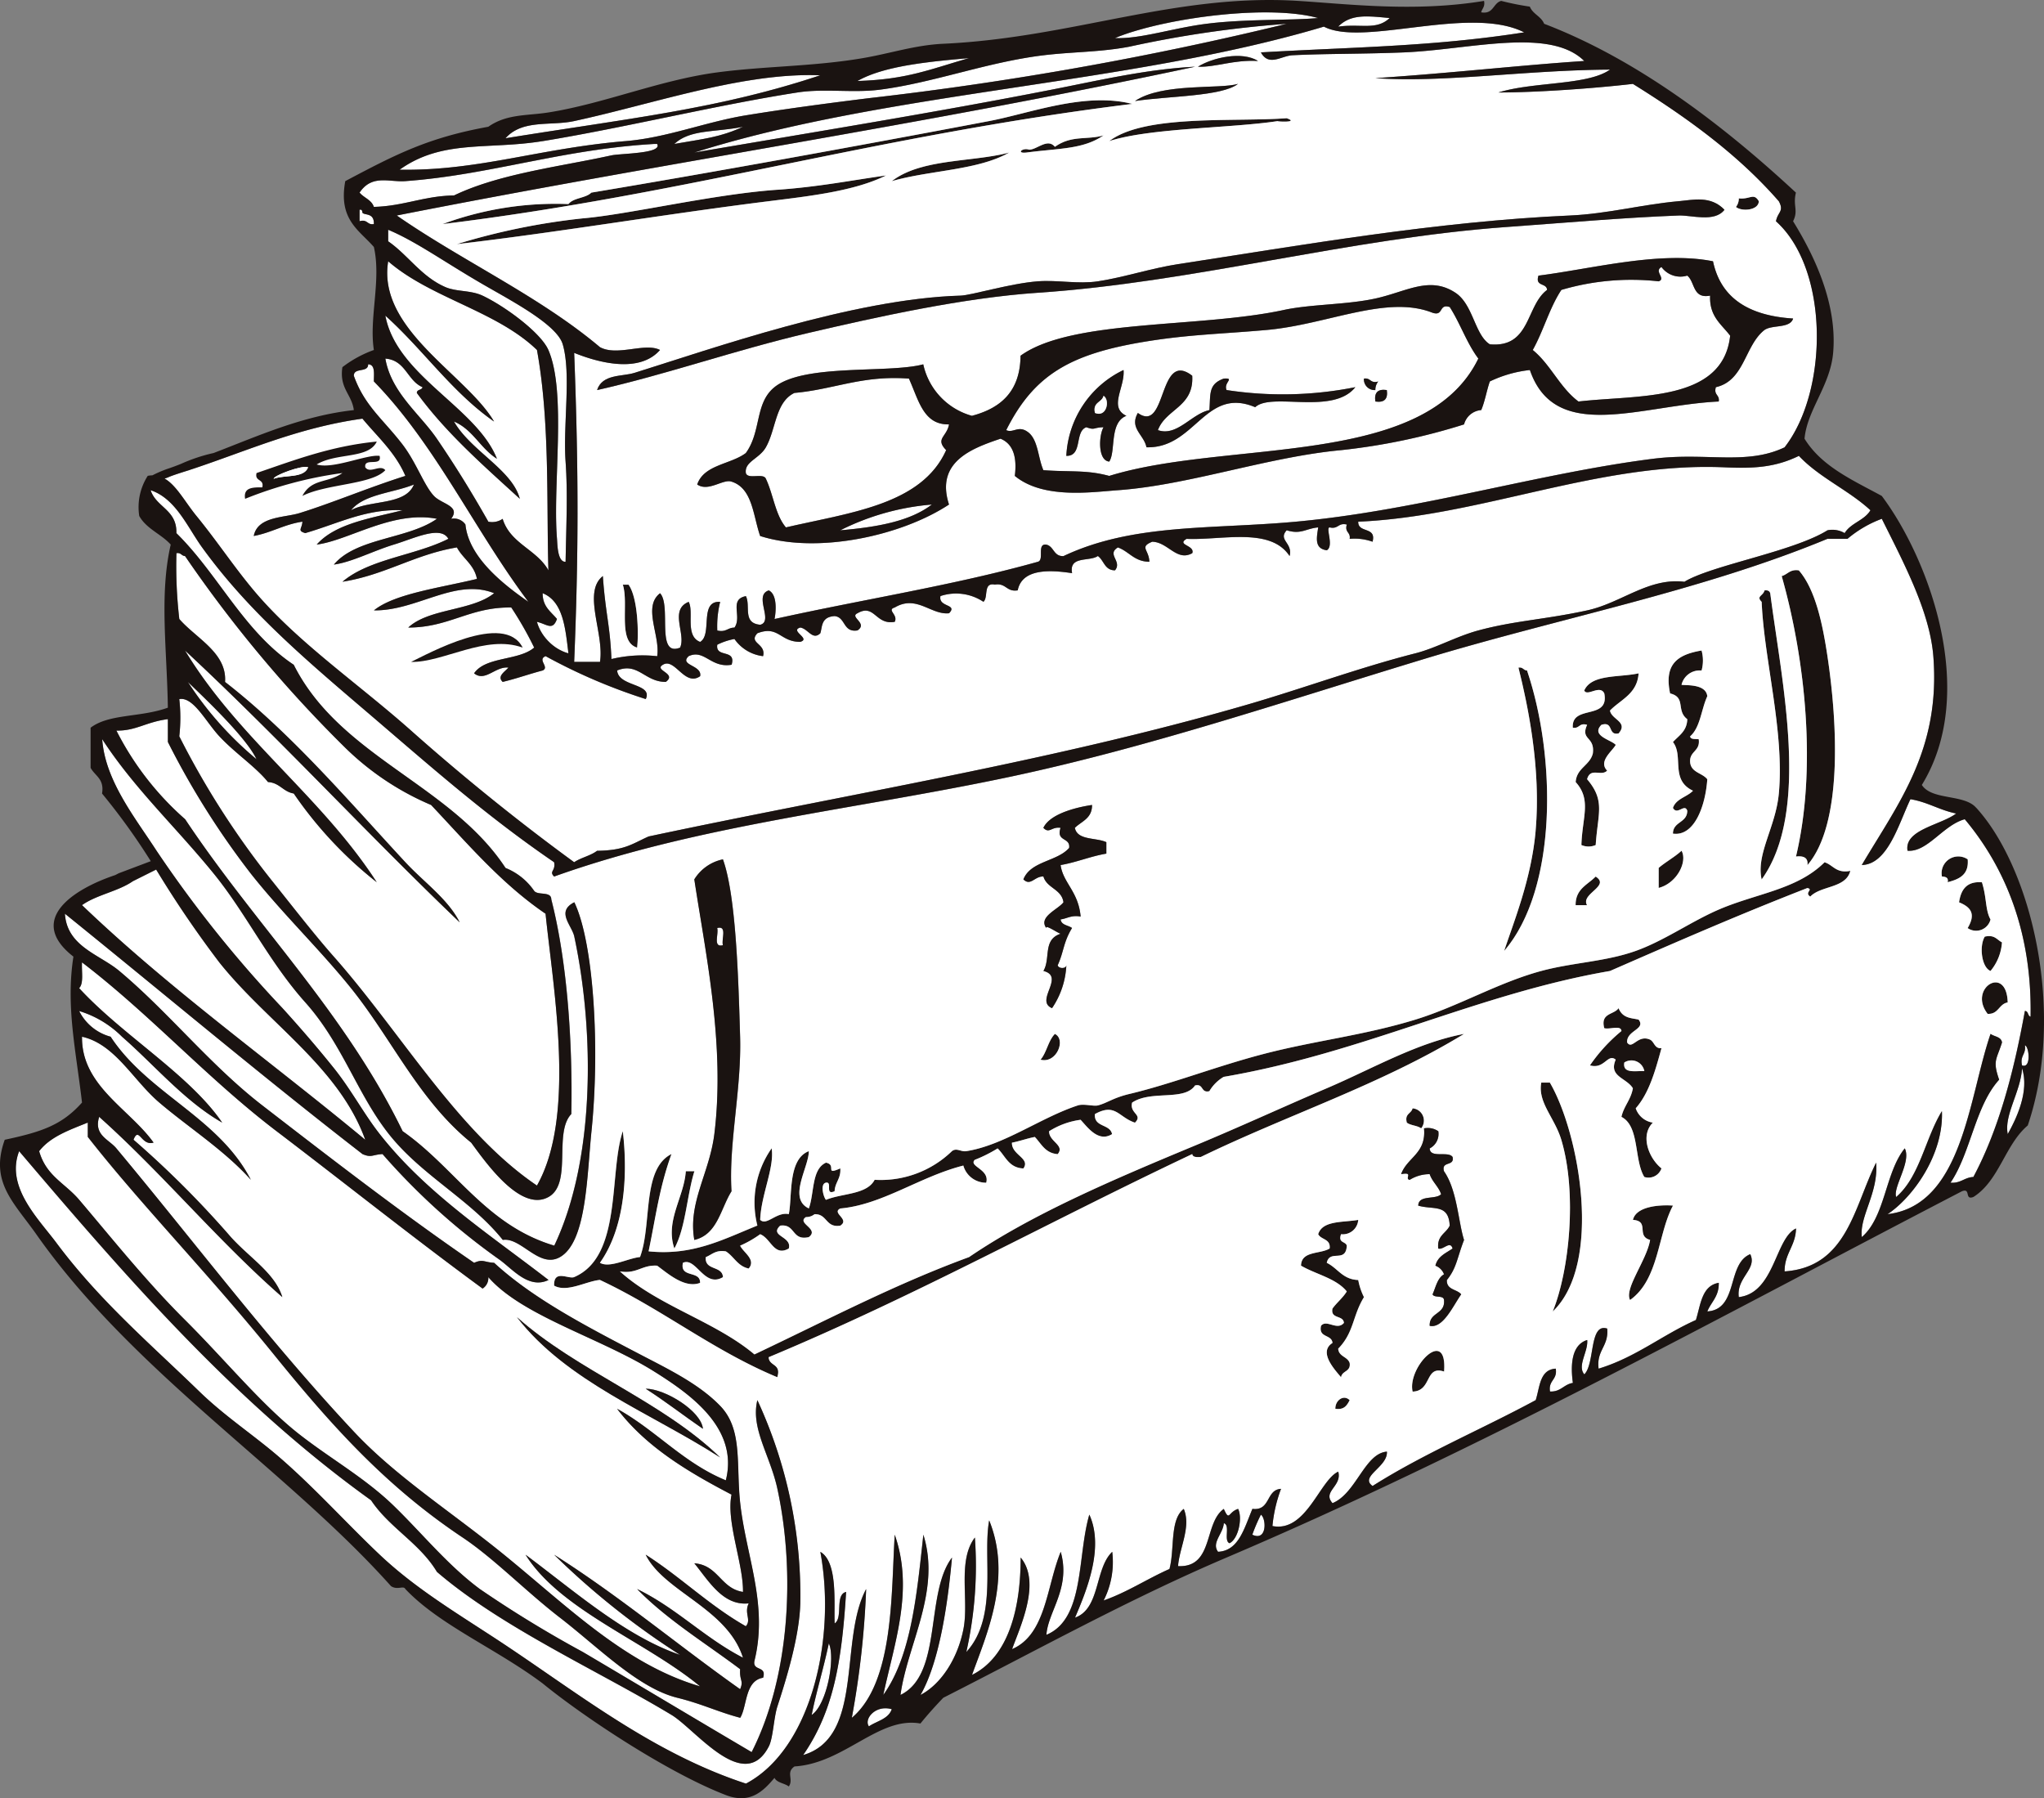
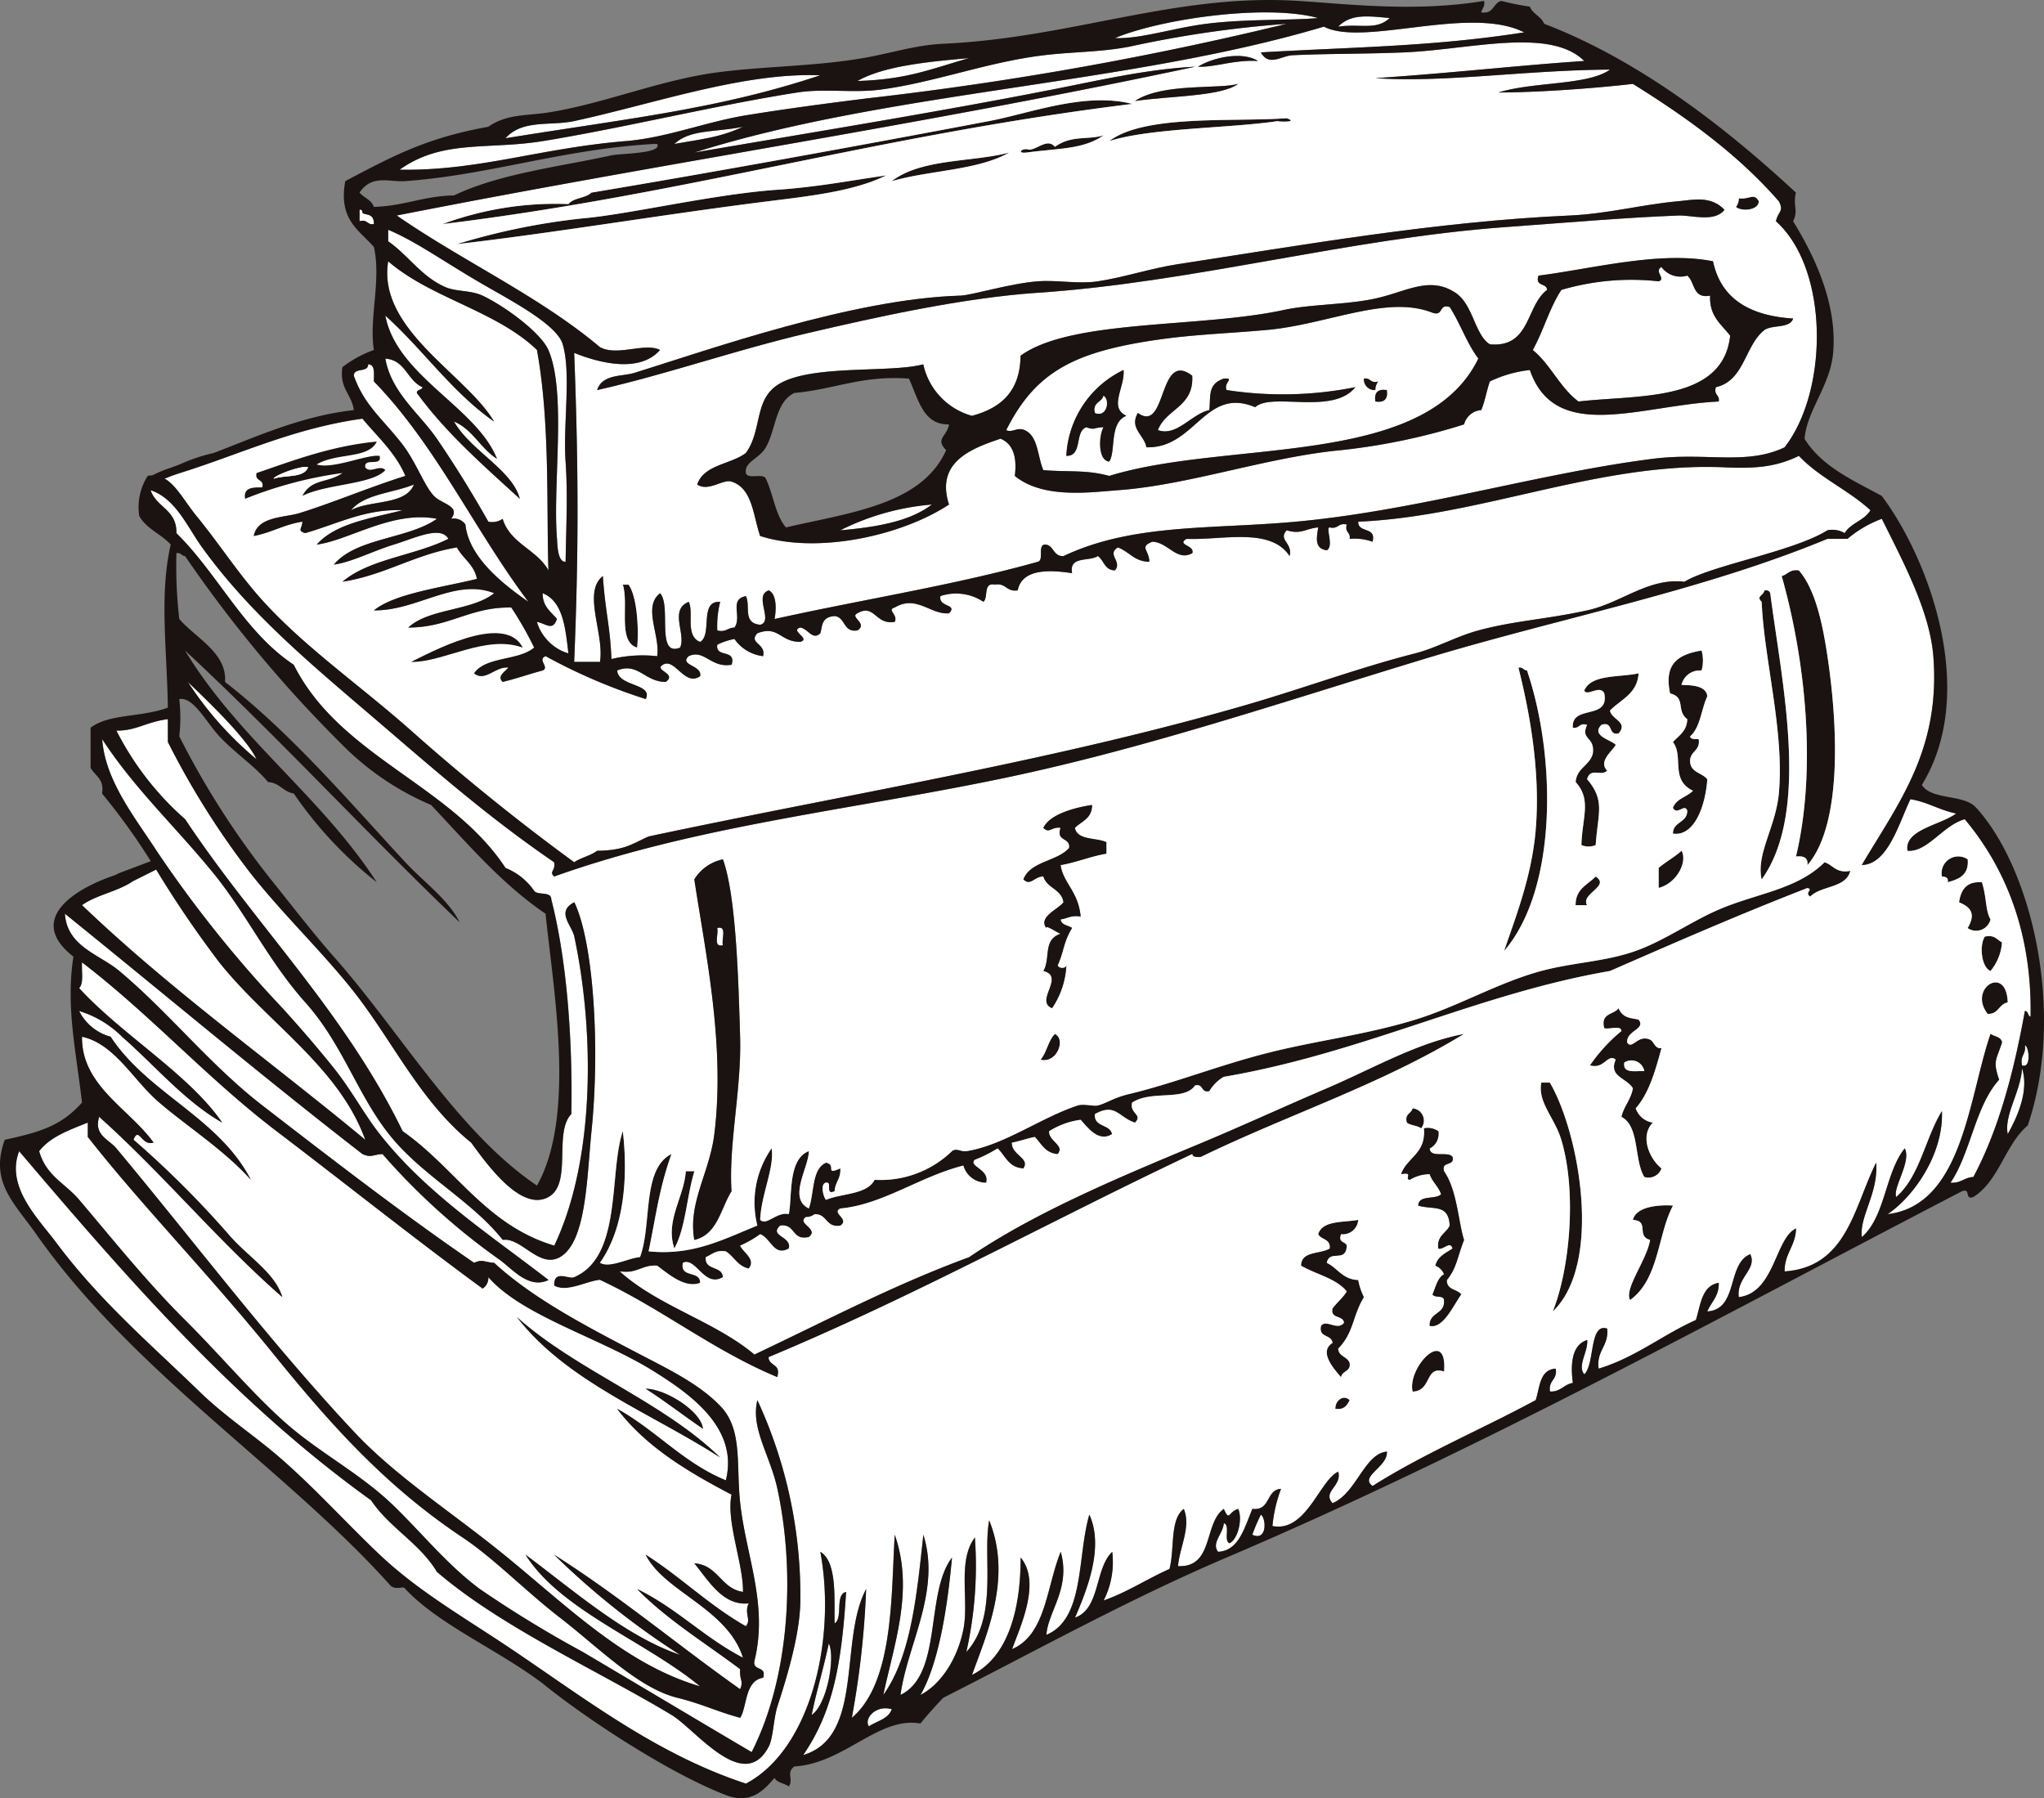
<svg xmlns="http://www.w3.org/2000/svg" width="205.516" height="180.794" viewBox="0 0 205.516 180.794">
  <rect x="0" y="0" width="205.516" height="180.794" fill="#808080" stroke="none" />
  <defs>
    <clipPath id="clip-path">
      <rect id="長方形_8608" data-name="長方形 8608" width="205.516" height="180.794" fill="none" />
    </clipPath>
  </defs>
  <g id="グループ_19088" data-name="グループ 19088" style="mix-blend-mode: multiply;isolation: isolate">
    <g id="グループ_19087" data-name="グループ 19087" clip-path="url(#clip-path)">
      <path id="パス_111505" data-name="パス 111505" d="M15.885,45.26c.425-.2,2.125-.719,2.125-.719l0-.005c5.653-1.853,10.781-4.232,17.368-5.153,1.523,1.834,3.31,3.405,4.317,5.755-3.724,1.177-7.363,2.725-10.644,3.74-1.52.47-4.22.316-4.6,2.3,1.777-.331,3.055-1.165,4.891-1.439-.036.721-.549.9.289,1.151,3.343-.974,6.11-2.457,9.78-2.3-3.207.819-6.736,1.32-8.63,3.452,3.2-.4,7.634-3.458,12.083-2.589-2.928,2.058-8.082,1.891-10.357,4.6,1.781-.233,3.933-1.371,6.042-2.013,2.056-.625,4.7-1.948,5.466-.575-3.307,1.679-7.956,2.017-10.644,4.316C37.668,55.1,40.6,53.044,44.87,52.33c.6,1.129,1.734,1.719,2.014,3.166-3.7.9-8.284,1.482-10.358,3.164,4.317.062,8.176-3.282,12.085-1.726-2.228,1.8-6.547,1.509-8.633,3.452,4.13.005,6.173-2.075,10.359-2.014a35.084,35.084,0,0,1,2.3,4.028c-1.539,1.337-4.873.882-6.041,2.589,1.109.905,2.142-.724,3.451-.575-.363.431-1.175.865-.575,1.439,1.394-.331,2.66-.793,4.027-1.151.709-.34-.589-1.087.289-1.438a56.778,56.778,0,0,0,10.07,4.315c.744-1.6-2.75-1.214-2.878-2.877,2.11-.852,2.781,1.164,4.892,1.151,1.181-.854-1.262-1.165-.289-1.726,1.2-.736,2.192,2.238,3.74,1.151.235-1.114-2.155-1.084-1.15-2.014,1.584-.729,2.223,1.222,4.316.863.484-1.634-1.656-.647-1.44-2.013a6.5,6.5,0,0,1,1.726-.577,4.079,4.079,0,0,0,2.878,1.727c.326-1.291-1.508-1.285-.576-2.3,2.138-.825,2.279.879,4.316.863,1.108-.323-1.108-1.115,0-1.439.787.112,1.227,1.33,2.015.576.214-.641.05-1.641,1.438-1.727,1.13.118.822,1.673,2.3,1.44,1.084-.724-.852-1.338,0-1.726,1.719-1,1.806,1.217,3.741.863.374-.714-.844-1.194,0-1.439,2.2-1.314,3.654.772,5.466.576.913-.948-1.11-.58-.864-1.728a4.966,4.966,0,0,1,4.317.576c.521-.438-.056-1.973,1.15-1.726,1.145-.186,1.156.762,2.3.575.437-2.2,3.244-2.068,5.468-1.725-.338-1.774,1.741-1.134,2.588-1.726.624.432.67,1.44,1.726,1.439.748-.908-.874-1.6.289-2.3,1.134.4,1.641,1.427,3.165,1.44-.038-1.23-1.042-1.469.289-2.015,1.582.032,2.467,2.025,4.027,1.15.285-.8-1.635-.812-.575-1.438,3.565.154,8.43-1.211,10.358,1.726.351-1.316-1.2-1.6-.289-2.589,1.433.448,1.9-.17,3.164-.29-.135.992-.431,2.123.866,2.3.745-.422-.149-2.28.285-2.3.881.209.848-.495,1.727-.286-.238.813.405.745.289,1.439a5.345,5.345,0,0,1,2.3.288c.411-1.564-1.478-.824-1.44-2.015,12.444-.545,24.218-6.019,36.828-5.466,2.787.122,5.024.052,7.479-1.151,2.044,2.178,5,3.439,7.194,5.467-.6,1.029-1.984,1.278-2.592,2.3a2.438,2.438,0,0,0-1.725-.286c-3.436,2.148-11.677,3.518-14.387,5.178-3.615-.436-6.335,2.128-9.78,2.876-4.261.926-7.286,1.03-10.934,2.015-2.224.6-4.251,1.771-6.329,2.3-5.628,1.433-11.33,3.544-16.974,5.179-19.55,5.664-39.888,8.924-60.13,13.234-1.711.772-2.4,1.4-5.178,1.439-.648.5-1.618.684-2.3,1.151-5.356-3.906-10.976-8.414-16.4-13.235-5.359-4.763-11.494-8.931-15.823-14.1-2.041-2.435-3.642-4.894-5.754-7.48-1.161-1.42-2.014-3.082-3.213-3.763a2.756,2.756,0,0,0,.409-.141" transform="translate(1.065 2.709)" fill="#fff" fill-rule="evenodd" />
      <path id="パス_111506" data-name="パス 111506" d="M12.84,82.964,15.174,81.8a107.807,107.807,0,0,0,6.351,9.334c4.841,6.074,12.038,10.52,14.673,17.837-9.487-7.872-19.62-15.1-28.483-23.591C9.184,84.332,11.36,84,12.84,82.964" transform="translate(0.531 5.627)" fill="#fff" fill-rule="evenodd" />
      <path id="パス_111507" data-name="パス 111507" d="M125.318,1.735c-2.849.259-7.288.075-11.219.575-3.474.442-6.6,1.538-9.208,1.44,4.62-1.943,15.251-3.452,20.427-2.015" transform="translate(7.215 0.08)" fill="#fff" fill-rule="evenodd" />
      <path id="パス_111508" data-name="パス 111508" d="M131.065,1.708c-1.338,1.264-2.892.547-5.178.864,1.274-1.284,2.884-1.084,5.178-.864" transform="translate(8.66 0.106)" fill="#fff" fill-rule="evenodd" />
      <path id="パス_111509" data-name="パス 111509" d="M126.783,2.236a341.316,341.316,0,0,1-42.006,7.48c-4.134.511-8.455,1.085-12.371,1.726-4.057.667-7.941,2.251-12.083,2.591-8.627.708-14.793,3.01-22.728,2.876,4.287-3.068,8.846-1.977,14.384-2.876,8.114-1.32,17.532-3.634,25.606-4.892,2.723-.424,5.565.075,8.342-.288,5.408-.708,10.739-2.764,16.4-3.452,2.916-.355,5.7-.306,8.632-.864a111.433,111.433,0,0,1,15.823-2.3" transform="translate(2.586 0.154)" fill="#fff" fill-rule="evenodd" />
      <path id="パス_111510" data-name="パス 111510" d="M91.884,5.467c-3.92,1.118-6.232,2.15-11.219,2.3,2.465-1.4,6.438-1.895,11.219-2.3" transform="translate(5.549 0.376)" fill="#fff" fill-rule="evenodd" />
      <path id="パス_111511" data-name="パス 111511" d="M79.2,7.083c-10.213,3.4-19.3,4.334-31.647,6.329,1.7-1.922,4.526-1.213,6.9-1.725,8.011-1.729,17.035-4.92,24.742-4.6" transform="translate(3.271 0.486)" fill="#fff" fill-rule="evenodd" />
      <path id="パス_111512" data-name="パス 111512" d="M110.97,9.8C85.277,12.97,66.336,18.861,41.632,21.88a32.754,32.754,0,0,1,12.661-2.014c.5-.646,1.723-.576,2.3-1.15,12.1-2.019,27.092-4.745,39.991-7.193,4.111-.78,9.63-2.942,14.385-1.727" transform="translate(2.864 0.649)" fill="#1a1311" fill-rule="evenodd" />
      <path id="パス_111513" data-name="パス 111513" d="M104.353,13.422c3.583-2.716,12.518-1.9,17.837-2.3,1.37.475-1.176.335-.863.288-4.714.722-12.885.689-16.975,2.015" transform="translate(7.178 0.765)" fill="#1a1311" fill-rule="evenodd" />
      <path id="パス_111514" data-name="パス 111514" d="M70.341,11.927c-2.313,1.063-3.921,1.2-6.905,1.726,1.594-1.483,4.009-1.15,6.905-1.726" transform="translate(4.364 0.82)" fill="#fff" fill-rule="evenodd" />
      <path id="パス_111515" data-name="パス 111515" d="M104.35,12.735c-2.055,1.409-4.424,1.285-7.769,1.726-1.037.119-.393-.526.289-.288.787,0,1.847-1.2,2.59-.289,1.683-1.2,3.213-.665,4.891-1.15" transform="translate(6.606 0.876)" fill="#1a1311" fill-rule="evenodd" />
-       <path id="パス_111516" data-name="パス 111516" d="M63.747,13.543c.589.983-3.665.945-4.6,1.15C54.036,15.818,47.9,16.522,43.32,18.722c-3.023.046-5.061,1.077-8.055,1.15-.238-.721-1.008-.91-1.439-1.439,1.252-1.86,2.971-1.032,4.6-1.151,8.519-.623,15.749-3.205,25.028-3.74Z" transform="translate(2.327 0.932)" fill="#fff" fill-rule="evenodd" />
      <path id="パス_111517" data-name="パス 111517" d="M95.69,14.35c-3.1,1.788-8.006,1.775-11.8,2.876,2.966-2.3,8.158-1.894,11.8-2.876" transform="translate(5.771 0.987)" fill="#1a1311" fill-rule="evenodd" />
      <path id="パス_111518" data-name="パス 111518" d="M86.135,16.5c-3.178,1.567-7.538,2.057-11.8,2.59-10.549,1.316-21.3,3.153-31.359,4.315a67.354,67.354,0,0,1,12.659-2.589c4.663-.4,13.086-2.424,19.564-2.877,4.162-.292,7.492-.959,10.933-1.439" transform="translate(2.956 1.135)" fill="#1a1311" fill-rule="evenodd" />
      <path id="パス_111519" data-name="パス 111519" d="M165.607,18.955c-.029.935-1.738,1.055-2.3.575a1.356,1.356,0,0,0,.286-.864c1.133.134,1.494-.6,2.015.289" transform="translate(11.234 1.273)" fill="#1a1311" fill-rule="evenodd" />
      <path id="パス_111520" data-name="パス 111520" d="M33.826,19.735c.245-.055.27.111.286.289.18.295,1.2-.038,1.152,1.149-.694.119-.625-.525-1.439-.288Z" transform="translate(2.327 1.357)" fill="#fff" fill-rule="evenodd" />
      <path id="パス_111521" data-name="パス 111521" d="M36.518,21.617c2.813,1.179,5.559,3.185,9.494,5.467,2.794,1.62,7.459,4.04,8.055,6.043.871,2.926.024,8.108.288,11.8.231,3.23.06,6.559,0,10.071-.826.057-.822-1.816-.863-2.3-.457-5.406.989-14.71-.864-18.988-.75-1.733-4.345-4.393-6.617-5.467-1.206-.569-2.62-.376-3.74-.861-2.426-1.052-3.76-3.231-5.754-4.605Z" transform="translate(2.512 1.487)" fill="#fff" fill-rule="evenodd" />
      <path id="パス_111522" data-name="パス 111522" d="M36.537,24.579c4.263,3.7,10.918,5,14.96,8.919,1.323,7.281.946,15.566,1.151,22.153-1.163-2.1-3.841-2.681-4.6-5.177a1.883,1.883,0,0,1-1.44.286c-1.688-2.981-3.324-5.628-5.178-8.344-1.706-2.5-4.581-4.62-5.178-8.054,2.05.155,2.193,2.219,3.74,2.876-.072.313-.572.2-.575.576,2.954,4.045,6.7,7.3,10.357,10.646-.747-2.9-4.945-4.837-6.617-7.769,1.891.793,2.663,2.706,4.316,3.74-2.037-5.169-10.078-8.319-11.22-14.386,3.793,3.4,6.693,7.693,10.933,10.646C44.4,35.963,35.413,31.425,36.537,24.579" transform="translate(2.494 1.691)" fill="#fff" fill-rule="evenodd" />
      <path id="パス_111523" data-name="パス 111523" d="M157.139,25.118a2.356,2.356,0,0,0,2.59.864c.8.633.518,2.358,2.3,2.013-.092,2.108,1.15,2.879,2.014,4.028-.721,6.711-9.313,5.925-15.247,6.617-1.875-1.386-2.8-3.72-4.6-5.178,1.068-1.9,1.69-4.255,2.877-6.042a24.866,24.866,0,0,1,9.782-.863c.787-.262-.511-1.009.287-1.439" transform="translate(9.919 1.728)" fill="#fff" fill-rule="evenodd" />
      <path id="パス_111524" data-name="パス 111524" d="M139.256,28.89c1.052,1.634,1.721,3.65,2.877,5.179-5.38,11.079-25.146,8.1-37.114,11.8-2.3-.621-3.793-.375-6.618-.576-.529-1.2-.523-2.927-1.438-3.739-1.044-.882-1.567.063-2.3-.29,2.8-5.581,6.458-7.682,14.1-8.917,4.3-.7,7.563-.749,12.083-1.151,6.121-.545,12.081-3.565,16.687-1.728,1.139.373.588-.945,1.726-.574M100.7,43.85c1.672.041.8-2.459,2.015-2.876.906.323.65.026,1.726,0-.482.838-.589,3.347.575,3.451.686-1.028-.021-3.931,1.726-4.6-1.818-.845-.129-2.87-.288-4.605A10.114,10.114,0,0,0,100.7,43.85m7.193-4.315c-.885,1.543.621,2.187.864,3.452,4.909.144,5.894-6.155,10.933-4.028,1.654-1.539,7.808.83,10.069-2.015a37.181,37.181,0,0,1-12.946.289c-.336-.751.888-1.237-.289-1.15-1.562.569-1.315,1.544-1.438,3.165-1.819.39-3.253,2.688-5.178,2.013.812-2.159,3.633-2.312,3.451-5.466-3.448-2.662-2.515,5.866-5.466,3.741m23.879-2.3a1.353,1.353,0,0,1,.289-.864c-.813.237-.745-.405-1.44-.286a1.082,1.082,0,0,0,1.151,1.15m0,1.151q1.352.2,1.151-1.151-1.35-.2-1.151,1.151" transform="translate(6.512 1.983)" fill="#fff" fill-rule="evenodd" />
      <path id="パス_111525" data-name="パス 111525" d="M34.726,34.27c.735.031.571.962.576,1.725C41.51,42.35,45.445,50.977,50.838,58.149c-2.671-1.851-6-4.533-6.33-7.768a1.4,1.4,0,0,0-1.438-.575c.989-1.3-.947-1.474-1.726-2.3-1-1.054-1.784-3.383-3.166-5.179-1.968-2.557-3.813-3.883-4.89-6.9-.011-.871,1.446-.278,1.438-1.15" transform="translate(2.29 2.357)" fill="#fff" fill-rule="evenodd" />
      <path id="パス_111526" data-name="パス 111526" d="M106.069,34.807c.158,1.736-1.53,3.76.288,4.605-1.747.669-1.04,3.573-1.726,4.6-1.164-.1-1.057-2.613-.575-3.451-1.076.026-.82.323-1.727,0-1.21.417-.342,2.917-2.014,2.876a10.114,10.114,0,0,1,5.754-8.632m-2.877,4.317c1.188.495,1.543-1.3.864-1.726-.16.7-1.114.612-.864,1.726" transform="translate(6.9 2.394)" fill="#1a1311" fill-rule="evenodd" />
      <path id="パス_111527" data-name="パス 111527" d="M112.529,35.379c.182,3.154-2.639,3.307-3.451,5.466,1.925.675,3.359-1.622,5.178-2.014.123-1.619-.124-2.6,1.438-3.164,1.177-.087-.047.4.289,1.15a37.181,37.181,0,0,0,12.946-.289c-2.262,2.845-8.415.476-10.069,2.015-5.038-2.127-6.024,4.173-10.933,4.028-.243-1.265-1.749-1.91-.864-3.452,2.951,2.125,2.018-6.4,5.466-3.741" transform="translate(7.346 2.398)" fill="#1a1311" fill-rule="evenodd" />
-       <path id="パス_111528" data-name="パス 111528" d="M86.566,35.62c.991,2.209,1.46,4.662,4.028,4.6-.221,1.267-1.425,1.425-.289,2.589-2.462,5.5-9.649,6.272-16.111,7.768-1.065-1.238-1.271-3.33-2.014-4.89-.243-.621-1.835.108-2.015-.576-.156-1.16,1.349-1.418,2.015-2.59,1.03-1.815.938-4.549,2.876-5.466,3.967-.349,6.831-1.8,11.509-1.439" transform="translate(4.826 2.446)" fill="#fff" fill-rule="evenodd" />
      <path id="パス_111529" data-name="パス 111529" d="M128.31,35.617c.694-.118.625.524,1.439.288a1.347,1.347,0,0,0-.288.863,1.081,1.081,0,0,1-1.151-1.15" transform="translate(8.826 2.449)" fill="#1a1311" fill-rule="evenodd" />
      <path id="パス_111530" data-name="パス 111530" d="M130.54,36.694q.2,1.351-1.151,1.151-.2-1.351,1.151-1.151" transform="translate(8.899 2.522)" fill="#1a1311" fill-rule="evenodd" />
      <path id="パス_111531" data-name="パス 111531" d="M103.873,37.231c.68.422.326,2.221-.864,1.726-.25-1.114.7-1.024.864-1.726" transform="translate(7.083 2.561)" fill="#fff" fill-rule="evenodd" />
      <path id="パス_111532" data-name="パス 111532" d="M30.254,43.839c1.615.517,5.041-1.037,6.329-.863.28,1.144-1.609.119-1.439,1.151.472.678,1.482-.33,2.014.286-1.357,1.47-5.893,1.355-8.343,2.59.958-1.789,2.511-1.248,4.027-2.3a40.808,40.808,0,0,0-9.782,2.591c-.192-1.151.761-1.157,1.726-1.151.215-.887-.79-.555-.576-1.44C28,43.412,31.666,41.992,36.3,41.538c-.832,1.774-4.041,1.092-6.042,2.3m-4.317,1.44c1.12-.416,3.037-.031,3.453-1.151-.568-.259-3.486.836-3.453,1.151" transform="translate(1.585 2.857)" fill="#1a1311" fill-rule="evenodd" />
      <path id="パス_111533" data-name="パス 111533" d="M39.347,45.576c-.85,2.122-4.414,1.531-6.329,2.59,1.334-1.64,4.222-1.725,6.329-2.59" transform="translate(2.271 3.135)" fill="#fff" fill-rule="evenodd" />
      <path id="パス_111534" data-name="パス 111534" d="M88.255,47.461c-2.224,1.707-5.587,2.275-9.205,2.59a25.039,25.039,0,0,1,9.205-2.59" transform="translate(5.438 3.265)" fill="#fff" fill-rule="evenodd" />
-       <path id="パス_111535" data-name="パス 111535" d="M16.6,52.037c.465-.08.495.273.864.289A130.407,130.407,0,0,0,33.575,71.6a27.878,27.878,0,0,0,8.632,5.753c3.635,3.847,7.055,7.907,11.509,10.934.783,7.653,3.079,20.353-.865,27.331C44.9,110.248,39.158,100.209,32.425,92.6c-1.988-2.247-4.244-5.171-6.329-7.769A84.15,84.15,0,0,1,16.888,70.45a16.507,16.507,0,0,0,0-3.74c1.41-.265,2.664,2.275,4.028,3.74,1.573,1.69,3.653,3.064,4.891,4.6,1.179.069,1.517.977,2.59,1.151a40.321,40.321,0,0,0,8.344,8.918C31.166,76.5,22.81,70.666,17.464,61.819,26.954,70.645,35.719,80.2,45.082,89.152c-1.187-2.352-3.592-4.023-5.465-6.043C33.995,77.049,28.2,70.192,21.491,64.983c.207-2.933-2.924-4.387-4.6-6.329a46.035,46.035,0,0,1-.288-6.617" transform="translate(1.14 3.579)" fill="#fff" fill-rule="evenodd" />
      <path id="パス_111536" data-name="パス 111536" d="M169.338,53.652c1.663,1.914,2.388,5.378,2.876,8.632,1.031,6.853,1.526,16.892-2.013,21,.087-.759-.4-.945-1.152-.864,2.074-8.69,1-19.619-1.438-28.2.6-.166.821-.713,1.726-.575" transform="translate(11.53 3.689)" fill="#1a1311" fill-rule="evenodd" />
      <path id="パス_111537" data-name="パス 111537" d="M58.591,55h.576c.932,1.276,1.036,4.9.863,6.33-2-.592-.806-4.375-1.439-6.33" transform="translate(4.03 3.783)" fill="#1a1311" fill-rule="evenodd" />
      <path id="パス_111538" data-name="パス 111538" d="M166.03,55.536c.333-.046.512.064.575.289,1.151,8.916,4.059,21.929-.864,28.77-.581-2.542,1.414-5.266,1.726-8.63.579-6.217-1.483-13.449-1.726-19.277-.578-.587.127-.563.289-1.151" transform="translate(11.386 3.82)" fill="#1a1311" fill-rule="evenodd" />
      <path id="パス_111539" data-name="パス 111539" d="M51.091,55.8c2.054.823,2.281,3.474,2.59,6.042-.931-.035-2.819-1.587-3.166-3.165,1.028.242,1.58.931,2.015-.288-.607-.736-1.451-1.233-1.439-2.59" transform="translate(3.475 3.839)" fill="#fff" fill-rule="evenodd" />
      <path id="パス_111540" data-name="パス 111540" d="M49.891,61.014c-3.714-1.356-8.015,1.517-11.22,1.438,1.615-.762,9.374-5.111,11.22-1.438" transform="translate(2.66 4.097)" fill="#1a1311" fill-rule="evenodd" />
      <path id="パス_111541" data-name="パス 111541" d="M158.274,64.641c.49.065,2.468-.1,2.59,1.151-.608,1.309-.7,3.139-1.726,4.027.047.338.524.244.864.288.177,1.233-.937,1.174-.864,2.3.088,1.063,1.223,1.078,1.726,1.727-.177,2.635-1.281,5.771-3.452,5.466.005-1.241,1.433-1.06,1.439-2.3-.263-.788-1.008.509-1.439-.29.313-.933,1.408-1.085,2.014-1.724-2.323-1.09-.908-3.476-2.014-4.893.588-.657,1.405-1.086,1.439-2.3-1.156-.873-.093-2.193-1.726-2.589-.609-2.9.678-3.9,3.165-4.315a3.783,3.783,0,0,1,0,2.013,1.877,1.877,0,0,0-2.015,1.439" transform="translate(10.798 4.209)" fill="#1a1311" fill-rule="evenodd" />
      <path id="パス_111542" data-name="パス 111542" d="M142.939,62.8c.465-.081.5.273.864.289,2.944,8.708,3.059,21.965-2.3,28.194.927-2.829,2.738-7.2,3.165-12.083.55-6.275-.766-12.547-1.726-16.4" transform="translate(9.734 4.319)" fill="#1a1311" fill-rule="evenodd" />
      <path id="パス_111543" data-name="パス 111543" d="M154.578,63.341c-.139,2.067-1.791,2.622-2.877,3.74.13.905,1.875,1.147.864,2.3-1.115.252-.47-1.255-1.727-.861-1.088,1.106.978,1.5,1.439,2.013-.338.636-1.783,1.65-.863,2.59-.6.625-1.674-.372-2.015.864,1.851,2.185,1.073,3.406.864,6.617a1.783,1.783,0,0,1-1.439,0c.09-2.826,1.035-4.55-.576-6.33.1-1.431,1.419-1.649,1.727-2.877.224-1.742-1.276-1.318-.576-2.875-.812-.239-.746.405-1.438.286-.164-2.371,3.7-.706,3.164-3.452-.444-.911-1.727.36-2.014-.289.734-1.662,3.5-1.294,5.467-1.726" transform="translate(10.178 4.357)" fill="#1a1311" fill-rule="evenodd" />
      <path id="パス_111544" data-name="パス 111544" d="M158.338,80.032c.616,1.086-.445,3.256-2.3,3.74V81.757c.724-.618,1.6-1.079,2.3-1.725" transform="translate(10.734 5.505)" fill="#1a1311" fill-rule="evenodd" />
      <path id="パス_111545" data-name="パス 111545" d="M185.277,80.859c.136,1.574-.872,2.005-2.015,2.3.106-.49-.224-.541-.575-.575a1.68,1.68,0,0,1,2.59-1.725" transform="translate(12.566 5.541)" fill="#1a1311" fill-rule="evenodd" />
      <path id="パス_111546" data-name="パス 111546" d="M182.46,81.973c-.438,1.766-2.947,1.463-4.028,2.589-.637-.415.362-.7-.287-.864-7.044,2.75-12.866,5.295-19.852,8.344-13.328,2.293-24.752,8.233-38.84,10.644a4.054,4.054,0,0,0-1.439,1.44c-.885.214-.553-.791-1.439-.575-1.1,1.605-4.41.435-6.329,1.725-.273,1.115,1.12,1.185.287,2.014-1.664-.548-1.953-2.01-4.027-.863-.109,1.355,1.525.967,1.726,2.015-1.382.865-2.469-.7-3.165-1.44a7.872,7.872,0,0,0-3.166,1.151c-.016,1.052,1.618,1.4.864,2.3-1.254-.088-1.643-1.041-2.3-1.725-.806.153-1.5.421-2.3.574-.051,1.239,1.892,1.567,1.15,2.59-1.477-.057-1.811-1.259-2.59-2.014a14.112,14.112,0,0,1-2.3,1.151c-.648.667,1.536.943,1.152,2.3a2.368,2.368,0,0,1-2.3-1.725c-4.4,1.121-8.126,3.93-12.371,4.316-.926.46,1.011,1.074,0,1.725-1.482.237-1.3-1.2-2.589-1.15a1.35,1.35,0,0,1-.864.286c-.985.633,1.4,1.18.287,2.015-1.744.4-1.318-1.367-2.877-1.151-1.147,1.073,1.224,1.061.864,2.3-1.5.84-1.788-1.02-2.877-1.438a10.786,10.786,0,0,1-2.014,1.15c.33.7,1.627,1.394.863,2.3-1.113-.231-1.477-1.209-2.3-1.726-1.032-.169-1.39.333-2.014.575-.141,1.388,1.663.83,1.726,2.015-1.884,1.124-2.7-2.047-4.028-1.439-.328,1.575,1.772.721,1.727,2.015-1.535.588-3.229-.931-4.316-1.728-1.54-.1-2.022.856-3.741.577,3.823,3.465,9.564,5.014,13.522,8.343,7.358-3.482,14.117-7.05,21.578-9.783,6.3-4.285,14.14-7.653,22.729-11.219,4.489-1.865,8.912-3.906,13.235-5.755,4.661-1.992,9.041-4.565,13.809-5.466-8.406,5.127-17.632,8.083-26.467,12.372-.409.023-.815.046-.865-.29-14.267,6.736-27.768,14.235-42.579,20.428.029.93,1.3.613.864,2.015-6.5-2.708-11.567-6.847-17.838-9.783-1.408.133-3.3,1.293-4.6.575-.065-1.679,1.458-.624,2.015-.863,4.857-2.087,3.465-10.477,4.891-14.673.559,4.82.073,9.9-2.3,13.235.968.573,2.8-.454,4.028-.576,1.229-3.277.157-8.858,3.165-10.358-1.233,3.427-1.55,6.167-2.3,9.783,4.427.456,7.464-1.186,10.933-2.59A9.491,9.491,0,0,1,74,109.879c.3,1.938-1.068,4.683-1.151,7.193.657.638,1.641-.837,2.877-.575.362-1.776-.12-5.525,2.014-6.332,0,1.625-2.138,4.76,0,5.757.561-1.55.265-3.957,1.726-4.605,1.125.235-.2,1.3,1.439.576.076,1.036-.531,1.386-.575,2.3-1.023.448-.174-.977-.864-.864-.64.121-.224,1.527,0,1.727,1.627-.677,4.1-.506,4.891-2.015a10.291,10.291,0,0,0,7.768-2.878c.467-.374.91.084,1.44,0,3.765-.585,7.506-3.386,11.219-4.6.593-.193,1.572.111,2.015,0,.91-.228,1.534-.763,3.165-1.151,4.277-1.016,8.743-2.782,13.522-4.026,5.147-1.341,10.055-1.86,15.247-3.453,4.3-1.321,8.321-3.722,12.66-4.891,3.168-.854,6.447-.927,9.494-2.015,2.762-.986,5.344-2.807,8.055-4.027,3.879-1.746,8.1-2.057,10.933-4.892.875.276,1.157,1.145,2.59.865" transform="translate(3.586 5.579)" fill="#1a1311" fill-rule="evenodd" />
      <path id="パス_111547" data-name="パス 111547" d="M150.244,82.454c1.522.962-1.543,1.721-.864,2.877h-1.151c-.018-1.648,1.212-2.049,2.015-2.877" transform="translate(10.196 5.672)" fill="#1a1311" fill-rule="evenodd" />
      <path id="パス_111548" data-name="パス 111548" d="M186.6,82.993c.494,1.544.325,2.774.864,3.741a1.493,1.493,0,0,1-2.3.865c.8-1.345.431-2.066-.862-2.591.186-1.253.745-2.131,2.3-2.015" transform="translate(12.678 5.708)" fill="#1a1311" fill-rule="evenodd" />
      <path id="パス_111549" data-name="パス 111549" d="M67.476,87.3c1.041-.274.4,1.133.576,1.725-1.039.273-.4-1.133-.576-1.725" transform="translate(4.639 6.003)" fill="#fff" fill-rule="evenodd" />
      <path id="パス_111550" data-name="パス 111550" d="M186.744,88.112c1-.229,1.215.32,1.727.574a5.028,5.028,0,0,1-1.151,2.877c-.908-.361-1.152-2.519-.576-3.451" transform="translate(12.824 6.057)" fill="#1a1311" fill-rule="evenodd" />
      <path id="パス_111551" data-name="パス 111551" d="M63.548,153.536c3.035,3.1,6.856,5.421,10.357,8.057-.077,1.194.378,1.12,0,2.014-6.291-4.449-12.122-9.359-18.7-13.521a78.273,78.273,0,0,0,12.659,10.069c-5.511-1.875-10.747-6.514-15.535-10.069,3.52,5.593,12.033,8.676,17.547,13.234-7.781-2.265-13.8-8.523-20.425-13.81-5.071-4.046-10.33-7.467-14.385-11.8-8.541-9.119-16.031-19.08-23.881-28.483-.77-.922-2.294-1.326-1.726-3.165,6.431,5.749,11.914,12.445,18.414,18.123-.732-2.4-3.3-3.952-5.178-6.04a97.931,97.931,0,0,0-9.783-9.782c.546-1.4.784.673,2.015.286-2.414-3.384-7.267-5.715-7.193-10.645,3.32.74,5.123,4.363,7.767,6.618,2.937,2.5,6.535,4.785,9.208,7.768-3.226-6.268-10.334-8.655-14.1-14.386a4.981,4.981,0,0,1-3.165-2.588,10.337,10.337,0,0,1,4.316,2.588c3.238,2.818,6.27,6.465,10.069,8.632C18.52,101.8,11.811,97.868,7.446,93.12c.483-.477.23-1.689.289-2.59,6.9,5.276,12.63,11.7,19.563,16.974,6.908,5.25,13.668,10.657,20.714,15.823a1.266,1.266,0,0,0,.576-1.15c3.418,3.924,11.279,6.1,16.685,9.493,3.561,2.234,8.525,5.676,7.194,10.934-4.286-1.757-7.038-5.048-10.933-7.193,2.9,3.818,7.095,6.33,11.508,8.632-.565,2.7,1.195,6.957,1.151,9.782-2.248-.342-2.483-2.7-4.892-2.877,1.433,1.75,2.879,4.306,5.468,4.028-.488,1.017.293,1.637-.29,2.3-3.671-2.081-6.552-4.955-10.068-7.192,1.846,3.725,8.219,5.393,9.782,10.357-3.864-1.986-6.7-5-10.645-6.905M71.892,140.3c-5.838-5.669-14.344-8.673-20.427-14.1,5.025,6.483,13.424,9.592,20.427,14.1m-1.726-2.876c-.171-1.783-3.809-4.03-5.754-4.029,1.987,1.274,3.817,2.705,5.754,4.029" transform="translate(0.512 6.227)" fill="#fff" fill-rule="evenodd" />
      <path id="パス_111552" data-name="パス 111552" d="M189.045,94.428c-.9.156-.91,1.2-2.016,1.15-2.016-2.579,1.912-5.012,2.016-1.15" transform="translate(12.826 6.357)" fill="#1a1311" fill-rule="evenodd" />
      <path id="パス_111553" data-name="パス 111553" d="M152.453,94.837c.422,1.052,1.33.979,2.014,1.151.767.977-1.253,1.088-1.151,2.3.519.777,1.056-.84,2.3-.288.454.219.431.913,1.151.863-.62,2.258-1.242,4.513-2.589,6.042a2.157,2.157,0,0,0,1.725,1.439c-1.3,1.283-.428,3.571.864,4.6a1.375,1.375,0,0,1-1.726.864c-1.051-1.731-.462-5.1-2.3-6.042.246-1.1.957-1.728,1.151-2.877-.668-1.073-2.468-1.164-1.726-2.877-.808-.666-1.13,1-2.589.575a16.715,16.715,0,0,1,3.164-3.452c-.035-.635-1.219-.121-1.726-.289-.405-1.555.973-1.329,1.44-2.013m.575,5.467c-.187,1.146,1.094.823,2.014.864a1.321,1.321,0,0,0-2.014-.864" transform="translate(10.289 6.524)" fill="#1a1311" fill-rule="evenodd" />
      <path id="パス_111554" data-name="パス 111554" d="M99.331,97.259c1.151.54.183,3.007-1.439,2.59.617-.725.77-1.915,1.439-2.59" transform="translate(6.734 6.69)" fill="#1a1311" fill-rule="evenodd" />
      <path id="パス_111555" data-name="パス 111555" d="M190.514,98.336c.417.069.668,2.368-.288,2.015-.23-1,.428-1.105.288-2.015" transform="translate(13.082 6.764)" fill="#fff" fill-rule="evenodd" />
      <path id="パス_111556" data-name="パス 111556" d="M154.821,100.827c-.919-.04-2.2.283-2.014-.864a1.321,1.321,0,0,1,2.014.864" transform="translate(10.51 6.863)" fill="#fff" fill-rule="evenodd" />
      <path id="パス_111557" data-name="パス 111557" d="M190.319,100.49c.746,2.285-.538,5.021-1.439,6.617-.387-1.924,1.308-4.252,1.439-6.617" transform="translate(12.989 6.913)" fill="#fff" fill-rule="evenodd" />
      <path id="パス_111558" data-name="パス 111558" d="M145,101.836h.861c2.977,5.1,5.334,18.2.287,23.016,1.661-4.086,2.47-11.881.864-17.262-.666-2.226-2.392-3.757-2.013-5.754" transform="translate(9.971 7.005)" fill="#1a1311" fill-rule="evenodd" />
      <path id="パス_111559" data-name="パス 111559" d="M132.926,104.257a1.239,1.239,0,0,1,.864,2.015c-.377-.293-1.06-.282-1.44-.575-.246-.919.454-.889.576-1.44" transform="translate(9.101 7.172)" fill="#1a1311" fill-rule="evenodd" />
      <path id="パス_111560" data-name="パス 111560" d="M64.6,110.179h.864c-.77,2.492-.867,5.655-2.014,7.769-.951-2.778.975-5.16,1.15-7.769" transform="translate(4.347 7.579)" fill="#1a1311" fill-rule="evenodd" />
      <path id="パス_111561" data-name="パス 111561" d="M157.667,113.413c-1.547,2.86-1.383,7.4-4.316,9.494-.622-1.129,1.677-3.989,2.014-6.042-1.447-.391-.005-1.9-1.727-2.014.342-1.474,3.019-1.52,4.029-1.439" transform="translate(10.541 7.8)" fill="#1a1311" fill-rule="evenodd" />
      <path id="パス_111562" data-name="パス 111562" d="M128.142,114.756a1.554,1.554,0,0,1-1.726,1.439c-.329.9.453.7.576,1.15-.09,1.8-1.713.329-2.014,1.727,1.1.527,1.584,1.676,3.164,1.726a6.52,6.52,0,0,0,.576,1.725c-1.155,1.877-.994,3.546-2.59,5.179.054.809.939.789,1.151,1.439.136.9-.774.76-.864,1.44-.573-.706-2.335-2.528-.863-3.453-.069-.889-1.432-.486-1.151-1.726.561-.684,1.61.526,2.3-.289-.052-.81-1.367-.358-1.151-1.439.442-.612,1.038-1.07,1.439-1.725-1.074-1.324-3.089-1.707-4.6-2.59.026-1.509,1.926-1.143,2.876-1.727.123-.984-.861-.864-1.151-1.438.43-1.394,2.475-1.17,4.028-1.439" transform="translate(8.419 7.894)" fill="#1a1311" fill-rule="evenodd" />
      <path id="パス_111563" data-name="パス 111563" d="M48.632,123.908c6.081,5.425,14.588,8.43,20.427,14.1-7-4.506-15.4-7.615-20.427-14.1" transform="translate(3.345 8.523)" fill="#1a1311" fill-rule="evenodd" />
      <path id="パス_111564" data-name="パス 111564" d="M136.055,129.157c-1.958-.647-1.2,1.958-3.166,2.014-.561-2.477,3.514-6.617,3.166-2.014" transform="translate(9.138 8.742)" fill="#1a1311" fill-rule="evenodd" />
      <path id="パス_111565" data-name="パス 111565" d="M60.745,130.638c1.946,0,5.583,2.247,5.753,4.029-1.937-1.325-3.766-2.756-5.753-4.029" transform="translate(4.179 8.986)" fill="#1a1311" fill-rule="evenodd" />
      <path id="パス_111566" data-name="パス 111566" d="M127.058,131.731c-.264.5-.537,1-1.44.864-.02-.862.846-1.462,1.44-.864" transform="translate(8.641 9.045)" fill="#1a1311" fill-rule="evenodd" />
      <path id="パス_111567" data-name="パス 111567" d="M118.675,142.483c.553.386.634,2.723-.863,2.015a16.888,16.888,0,0,1,.863-2.015" transform="translate(8.104 9.801)" fill="#fff" fill-rule="evenodd" />
      <path id="パス_111568" data-name="パス 111568" d="M78.083,154.6c.671,1.383-.165,6.134-1.726,7.193.45-2.269,1.132-4.428,1.726-7.193" transform="translate(5.252 10.634)" fill="#fff" fill-rule="evenodd" />
      <path id="パス_111569" data-name="パス 111569" d="M84.05,160.794c-.346,1-1.5,1.18-2.3,1.725-.531-.736.665-2.2,2.3-1.725" transform="translate(5.615 11.054)" fill="#fff" fill-rule="evenodd" />
      <path id="パス_111570" data-name="パス 111570" d="M150.681,3.106c-9.162,1.441-17.315,1.48-26.469,2.015.8,1.452,2.05.345,3.166.288,3.311-.171,7.127-.119,11.22-.288,6.575-.271,14.655-2.565,18.125.863-6.676.448-13.029,1.192-21,1.727,6.846.483,15.113-.818,23.592-.863-2.244,1.6-7.669,1.2-11.221,2.3,3.836,0,9.593-.407,13.521-.864,5.44,3.386,10.564,7.085,14.673,11.8.558,1.032-.11,1.054-.286,2.014,5.346,4.787,5.305,17.026.863,22.728-3.878,1.838-7.9.475-13.235,1.151-11.55,1.465-23.647,5.206-35.962,6.329-8.446.771-16.336.158-23.3,3.453-1.009.05-.947-.972-1.726-1.151-1-.135-.165,1.561-.864,1.727-8.385,2.353-17.682,3.8-26.469,5.753.141-.653.314-2.455-.575-2.878-1.566.495.517,3.106-.863,3.454-1.813-.166-.938-1.889-1.44-2.879-1.739.341-.352,2.054-1.151,3.166-.677-.007-.846.5-1.726.289a10.158,10.158,0,0,1,.29-2.878c-2.151-.137-.743,3.287-2.016,4.028-1.548-.608-.6-3.018-1.15-4.028-1.987.806-.236,3.246-.863,4.6-2.473.977-.842-4.226-2.015-5.467-1.772,1.365.038,4.26-.287,6.33a13.388,13.388,0,0,0-4.6.286c-.144-3.461-.6-4.555-.863-8.343-2.078,1.636.167,5.8-.289,8.63H55.164c.424-10.386.47-18.776,0-31.071,2.475,1,6.558,2.076,8.63-.289-1.508-.781-4.3.67-6.042-.288-6.089-5.13-13.8-8.639-20.427-13.234C64.548,16.154,90.175,12.41,117.6,6.56c-4.86.246-9.594,1.361-14.385,2.3-11.741,2.3-23.69,4.229-35.964,6.329C86.811,9.008,110.906,8.4,130.541,2.531c3.966,2.067,14.656-2.2,20.139.575m-32.8,3.453c1.809.068,3.533-.713,6.042-.576-1.6-1.01-4.571-.344-6.042.576m-6.33,3.452c3.334-.507,8.747-.459,10.358-1.727-1.787.556-7.623-.126-10.358,1.727M96.88,12.027c-12.9,2.448-27.892,5.174-39.991,7.192-.576.574-1.8.506-2.3,1.15a32.769,32.769,0,0,0-12.66,2.014c24.7-3.018,43.645-8.91,69.337-12.083-4.754-1.215-10.273.946-14.386,1.727m29.058,0c-.313.047,2.234.187.864-.289-5.319.4-14.255-.414-17.837,2.3,4.089-1.326,12.26-1.292,16.973-2.015M103.5,14.615c-.743-.91-1.8.288-2.59.288-.682-.238-1.325.406-.289.289,3.345-.441,5.714-.317,7.769-1.727-1.678.486-3.207-.051-4.891,1.151M87.1,18.067c3.79-1.1,8.692-1.088,11.8-2.876-3.638.982-8.83.572-11.8,2.876m-11.508.864c-6.478.453-14.9,2.476-19.564,2.877A67.372,67.372,0,0,0,43.368,24.4c10.061-1.162,20.81-3,31.359-4.315,4.258-.532,8.619-1.023,11.8-2.59-3.44.48-6.77,1.147-10.933,1.439m96.668.863a1.358,1.358,0,0,1-.286.864c.563.48,2.272.36,2.3-.575-.52-.89-.882-.155-2.015-.289m-6.042.289c-3.652.323-7.189,1.273-10.933,1.439-13.4.592-27.016,2.987-39.415,4.891-2.708.415-5.434,1.33-8.057,1.726-1.972.3-4.062-.151-6.042,0-2.787.212-6.665,1.407-7.767,1.439-10.8.312-25.049,5.36-32.8,7.768-1.228.382-3.219.1-3.741,1.725,6.929-1.55,13.886-4.024,21.29-5.753,6.883-1.605,15.556-3.525,23.015-4.029,15.751-1.059,31.281-5.476,47.184-6.615,5.955-.429,11.69-.938,17.262-1.151,1.291-.05,3.605.719,4.6-.576-1.4-1.452-3.152-.991-4.6-.863m3.453,6.041c-5.295-1.072-12.15.753-17.551,1.44-.368,1.134.839.7.864,1.439-2.144,1.595-1.642,5.838-5.754,5.466-1.526-.959-1.663-3.994-3.452-5.18-2.61-1.726-4.919-.11-8.057.576-2.884.633-6.5.565-9.205,1.151-8.481,1.838-21.365.9-26.47,4.6-.035,3.608-2.008,5.279-4.89,6.042a6.893,6.893,0,0,1-4.891-5.179c-3.5.938-12-.1-14.962,2.3-2,1.618-1.3,4.433-2.877,6.618-1.529,1.153-4.211,1.157-4.891,3.165,1.125.774,2.6-.581,3.453-.288,2.116.664,2.16,3.4,2.877,5.466,5.778,1.843,14.236-.028,18.988-3.164-1.388-4.3,2.314-5.649,5.179-6.618,1.226.5,1.683,1.769,1.438,3.741,2.84,2.337,7.624,1.633,10.358,1.438,7.152-.511,15.061-3.343,22.44-4.028a63.547,63.547,0,0,0,12.371-2.589,1.929,1.929,0,0,1,1.726-1.439c.373-.873.544-1.952.864-2.877a12.393,12.393,0,0,1,4.028-1.151c2.544,7.406,11.163,3.536,18.988,3.166.118-.693-.526-.626-.287-1.44,2.894-.652,2.892-4.2,4.892-5.753.793-.547,2.559-.125,2.876-1.151-4.326-.277-7.256-1.949-8.055-5.754M61.492,64.964c.173-1.426.071-5.054-.863-6.33h-.576c.634,1.956-.559,5.738,1.439,6.33" transform="translate(2.568 0.147)" fill="#fff" fill-rule="evenodd" />
      <path id="パス_111571" data-name="パス 111571" d="M118.74,5.769c-2.507-.137-4.232.643-6.042.576,1.472-.92,4.442-1.586,6.042-.576" transform="translate(7.752 0.362)" fill="#1a1311" fill-rule="evenodd" />
      <path id="パス_111572" data-name="パス 111572" d="M117.133,7.888c-1.611,1.269-7.024,1.222-10.358,1.727,2.735-1.853,8.571-1.171,10.358-1.727" transform="translate(7.345 0.543)" fill="#1a1311" fill-rule="evenodd" />
      <path id="パス_111573" data-name="パス 111573" d="M29.2,43.964c-.416,1.12-2.333.735-3.453,1.151-.033-.315,2.886-1.41,3.453-1.151" transform="translate(1.771 3.021)" fill="#fff" fill-rule="evenodd" />
      <path id="パス_111574" data-name="パス 111574" d="M124.375,148.536c-1.026.326-.844,1.317-1.439,0-2.027,1.425-.991,5.915-4.6,5.754.134-1.843,1.337-3.958.575-5.754-1.425,1.069-.9,4.087-1.438,6.042-2.263,1-4.206,2.316-6.618,3.165a8.512,8.512,0,0,0,.864-4.891c-1.772,1.679-1.185,5.72-3.741,6.617,1.1-2.586,2.974-7,1.439-10.357-1.238,4.228-.449,10.483-4.316,12.084.155-2.344,2.469-4.688,1.44-8.344-1.429,3.463-1.467,8.314-4.891,9.782.832-2.3,2.936-6.728.863-9.207.006,4.841-1.1,9.921-4.891,11.8,1.47-4.1,4.057-9.782,1.726-15.536-.681,3.718.93,9.732-2.3,13.235a39.46,39.46,0,0,0,.863-11.51c-1.778,2.336-.574,6.277-1.151,9.208-.592,3-2.268,5.547-4.316,6.617,1.993-3.483,2.787-9.667,3.165-13.81-2.733,3.6-.914,11.744-5.178,13.81.7-5.092,4.085-10.436,2.3-16.11-.656,6.056-1.225,12.2-4.028,16.11,1.125-5.271,3.091-10.577,1.151-16.11-.367,5.862-.053,14.829-4.317,18.411a89.46,89.46,0,0,0,1.441-12.946c-2.748,5.132-.181,14.876-6.33,16.687,3.04-4.418,3.875-9.321,4.316-16.4-1.16.279-.281,2.6-1.151,3.165-.1-1.844.368-6.155-1.439-7.192,1.623,8.808-.967,19.862-7.482,23.3-9.624-3.15-17.24-9.4-25.316-14.673-4.193-2.736-8.073-5.094-11.509-8.342-3.326-3.145-6.508-6.7-10.069-9.783-2.6-2.247-5.487-4.123-8.057-6.618C15.013,131.956,9.89,127.6,5.554,121.78c-1.787-2.4-5.13-5.621-3.74-9.209,10.8,12.7,21.709,25.283,35.388,35.1,1.84,2.763,4.892,4.314,6.617,7.192,6.5,5.593,16.271,9.969,23.591,14.386,2.433,1.467,7.29,7.985,9.782,3.164.435-.84.489-2.877.864-4.028.856-2.637,2.206-6.944,2.3-10.355A46.744,46.744,0,0,0,76.042,137.6c-.695,2.852,1.281,5.528,2.014,8.919,1.828,8.472,1.226,18.97-2.59,26.469-5.349-3.151-11.276-6.7-16.974-10.069a116.531,116.531,0,0,1-10.357-6.33c-3.234-2.4-5.721-5.511-8.632-8.343-2.876-2.8-6.32-4.717-9.493-7.193-3.764-2.934-7.519-7.54-11.51-11.509-3.932-3.911-7.4-8.267-10.645-12.082-1.454-1.709-3.306-2.378-4.026-4.894,1.122-1.463,3.047-2.129,4.89-2.875v1.44C14.1,118,20.738,124.752,27.418,133c5.894,7.273,11.333,13.3,18.99,18.411,3.174,2.123,6.388,5.442,9.78,8.057,3.84,2.958,7.856,7.084,11.8,8.055,2.493.616,4.107,1.432,6.33,2.014.706-1.164.452-3.725,2.3-4.027.393-1.256-1.114-.612-.864-1.726,1.384-5.652-.855-10.514-1.438-15.823-.432-3.922.279-7.41-2.014-9.783-2.15-2.223-5.229-3.7-8.057-5.177-5.343-2.794-10.7-5.556-14.672-9.208-1.053-.062-1.1-.4-2.014,0C40.393,118.879,33.3,113.4,26.268,107.97c-5.255-4.06-9.4-9.348-14.385-13.522C9.891,92.778,6.624,92,6.418,88.695c9.975,8.053,19.763,16.3,29.921,24.166.911.394.962.062,2.014,0a66.765,66.765,0,0,0,11.8,10.645c1.3.946,2.916,2.962,4.891,2.015-5.8-4.493-12.294-8.705-16.974-14.673-1.6-2.036-2.852-4.431-4.6-6.617-1.673-2.087-3.414-4.1-5.178-6.043a121.44,121.44,0,0,1-12.66-15.822c-2.161-3.335-5.17-7.041-5.466-11.221,3.242,4.981,7.39,8.812,11.221,13.522,3.278,4.031,5.54,8.85,9.205,12.946,3.821,4.27,5.287,9.456,8.63,13.523,3.279,3.986,8.076,6.415,11.222,10.355,1.852-.29,3.664,2.921,5.752,1.726,2.673-1.528,2.7-8.084,3.166-12.658.854-8.308.239-18.931-1.726-23.016-1.873.949-.245,2.305,0,3.453,2.044,9.585,2.094,22.43-2.015,31.07-6.879-2.039-9.992-7.844-15.248-11.507-5.8-11.941-14.779-20.7-21.865-31.36a29.683,29.683,0,0,1-6.9-8.919c1.961.044,2.94-.857,5.178-1.15v2.3a81.711,81.711,0,0,0,8.344,13.236c3.167,4.006,6.931,7.609,10.069,11.509,4.115,5.113,6.855,11.315,12.084,15.535,1.552,2.116,5,7,7.768,5.467,2.437-1.353.485-6.454,2.3-8.344.135-7.082-.387-15.236-2.014-21.578-.005-.857-1.356-.369-1.726-.863a6.357,6.357,0,0,0-2.876-2.3C45.208,75.7,34.085,72.917,29.433,63.665c-5.013-3.331-7.589-9.1-11.8-13.236.066-2.366-2.023-2.58-2.59-4.315,2.527.833,3.72,3.74,5.179,5.754,4.537,6.273,10.117,11.036,16.4,16.4,6.382,5.452,12.022,10.492,18.987,15.249.171.918-.54.889,0,1.439,14.579-5.211,30.343-6.722,46.034-10.069,13.71-2.925,27.085-7.441,41.428-11.8,13.551-4.115,27.817-6.807,40.566-12.084h2.014a11.59,11.59,0,0,1,3.453-2.014c2.168,4.362,4.823,9.31,5.179,13.81.742,9.412-3.5,14.76-7.193,21,2.622-.065,3.711-4.151,4.891-6.618,1.729.285,2.923,1.1,4.6,1.439-1.547,1.17-5.238,1.619-4.891,3.741,2,.173,3.565-2.57,5.754-3.166,4.072,4.86,6.773,11.378,6.618,19.851-.313-.071-.2-.57-.576-.573-1.116,6.172-2.642,11.933-5.179,16.685-.914.045-1.264.653-2.3.575,2.049-3.032,2.474-7.69,4.891-10.357-.669-1.927-.267-1.987.288-3.74-.081-.591-.77-.574-1.151-.864-2.2,6.388-2.794,17.233-10.358,18.126,2.557-1.694,5.651-6,5.466-10.358-1.677,2.735-2.22,6.6-4.6,8.632-.344-.984,1.551-3.546.865-4.891-1.974,2.437-1.947,6.877-4.316,8.919-.258-2.083,1.688-4.447,1.438-7.482-2.236,4.477-2.924,10.5-9.205,10.934-.007-1.83,1.107-2.537,1.15-4.316-2.1.97-2.143,6.486-5.753,6.9-.263-1.963,1.879-2.814,1.15-4.315-2.382.975-1.169,5.543-4.315,5.755.384-.959,1.183-1.5,1.151-2.877-1.721.294-1.817,2.211-2.3,3.739-3.384,1.507-6.032,3.75-9.781,4.892-.237-1.866,1.029-2.232.863-4.028-1.823-.606-1.218,3.528-2.3,4.6-.746-.861.4-2.277.288-3.453-1.649.506-1.666,2.684-1.438,4.315-.916.139-1.2.907-2.3.864-.186-1.145.762-1.156.575-2.3-1.627.1-1.59,1.862-2.014,3.165-5.416,2.928-11.292,5.394-16.4,8.632-1.358-.951,1.541-1.912,1.438-3.452-2.232.168-3.088,4.2-5.467,5.178-1.057-1.17.975-1.7.576-3.165-1.873.852-3.222,6.137-6.618,5.466a14.507,14.507,0,0,1,.864-3.74c-1.537.094-1.026,2.235-2.877,2.014-.851,2.034-1.392,4.207-3.453,4.316-.695-.906.516-1.828.576-2.876.683.18-.046,1.77.575,2.013.91-.445,1.316-2.565.864-3.452M179.04,54.744c2.434,8.576,3.511,19.505,1.438,28.2.752-.081,1.238.1,1.151.864,3.539-4.111,3.044-14.15,2.014-21-.488-3.253-1.214-6.717-2.877-8.632-.9-.138-1.123.409-1.725.575m-2.015,2.59c.243,5.828,2.305,13.06,1.726,19.277-.312,3.363-2.309,6.088-1.726,8.63,4.923-6.84,2.015-19.854.864-28.771-.064-.224-.242-.333-.575-.287-.161.587-.867.564-.289,1.151m-6.042,6.905a3.787,3.787,0,0,0,0-2.014c-2.487.42-3.774,1.418-3.165,4.315,1.633.4.571,1.716,1.727,2.59-.033,1.215-.852,1.643-1.44,2.3,1.105,1.417-.309,3.8,2.014,4.893-.606.639-1.7.792-2.014,1.725.431.8,1.177-.5,1.44.289-.006,1.241-1.433,1.06-1.44,2.3,2.171.307,3.275-2.831,3.453-5.466-.5-.648-1.64-.664-1.727-1.727-.074-1.129,1.042-1.069.864-2.3-.339-.044-.817.05-.864-.289,1.029-.888,1.118-2.718,1.727-4.026-.122-1.253-2.1-1.087-2.591-1.152a1.876,1.876,0,0,1,2.015-1.438M154.3,80.351c-.426,4.882-2.238,9.254-3.165,12.084,5.361-6.23,5.246-19.486,2.3-28.195-.368-.016-.4-.37-.864-.289.96,3.854,2.277,10.125,1.726,16.4m4.891-14.1c.286.648,1.57-.622,2.014.287.541,2.746-3.327,1.083-3.164,3.453.693.118.625-.527,1.438-.287-.7,1.557.8,1.134.576,2.875-.308,1.228-1.623,1.446-1.727,2.878,1.612,1.78.666,3.5.576,6.33a1.792,1.792,0,0,0,1.439,0c.209-3.211.988-4.433-.864-6.618.341-1.236,1.418-.237,2.015-.863-.92-.939.525-1.955.863-2.59-.461-.514-2.526-.907-1.438-2.014,1.256-.393.611,1.114,1.726.863,1.011-1.155-.733-1.4-.864-2.3,1.086-1.118,2.738-1.673,2.877-3.74-1.967.433-4.733.064-5.467,1.727M106.25,93.872c.622-1.364.555-2.285,1.439-3.739-.383-.29-1.071-.274-1.15-.864.674-.092,1.079-.455,2.014-.288-.219-2.52-1.76-3.373-2.014-5.178,1.635-.282,2.966-.87,4.6-1.151V81.5c-1.05-.485-2.911-.158-3.166-1.44.678-.667,1.743-.942,1.727-2.3-1.144.167-4.175.767-4.892,2.3.6.628.822-.143,1.727,0-.469,1.428,1,.918.863,2.015-1.207,1.383-3.869,1.31-4.6,3.165.72.725,1.13-.33,2.014-.287.344,1.19,1.821,1.248,2.015,2.59-.534.723-2.553,1.462-1.727,2.59-.072-.364,1.053.448,1.44.574-1.818.6-.984,2.47-1.727,3.741,2.231.565-.906,3,.865,3.74a8.339,8.339,0,0,0,1.438-4.316c0,.377-.8.368-.864,0m60.419-9.782V86.1c1.857-.484,2.916-2.655,2.3-3.74-.7.644-1.576,1.107-2.3,1.725m28.481.864c.351.033.682.085.576.575,1.143-.3,2.15-.727,2.015-2.3a1.681,1.681,0,0,0-2.591,1.726m-125.437.287c1.12,7.407,3.122,16.638,2.014,25.606-.488,3.948-2.671,6.892-2.014,10.644,2.333-.544,2.631-3.123,3.74-4.891-.3-4.788,1.014-10.242.864-15.536-.175-6.088-.43-14.246-1.727-17.837a4.436,4.436,0,0,0-2.876,2.014m113.642-1.726c-2.837,2.833-7.054,3.144-10.933,4.891-2.71,1.222-5.293,3.042-8.055,4.028-3.047,1.087-6.326,1.161-9.494,2.014-4.339,1.169-8.361,3.57-12.659,4.892-5.193,1.594-10.1,2.111-15.248,3.452-4.78,1.244-9.244,3.011-13.521,4.027-1.632.388-2.256.923-3.166,1.151-.442.11-1.421-.195-2.015,0-3.713,1.216-7.454,4.018-11.219,4.6-.53.086-.973-.373-1.44,0a10.292,10.292,0,0,1-7.768,2.879c-.791,1.509-3.264,1.338-4.891,2.015-.224-.2-.64-1.606,0-1.728.689-.112-.159,1.312.864.864.044-.916.651-1.267.575-2.3-1.636.726-.313-.342-1.439-.576-1.461.649-1.165,3.056-1.726,4.6-2.138-1,0-4.131,0-5.756-2.133.807-1.651,4.555-2.014,6.331-1.237-.262-2.22,1.213-2.876.575.082-2.508,1.454-5.255,1.15-7.192a9.483,9.483,0,0,0-1.439,7.767c-3.469,1.4-6.507,3.046-10.934,2.59.752-3.616,1.07-6.356,2.3-9.782-3.008,1.5-1.936,7.08-3.165,10.357-1.228.123-3.059,1.15-4.028.576,2.375-3.339,2.861-8.415,2.3-13.234-1.426,4.195-.034,12.585-4.891,14.672-.557.239-2.079-.815-2.015.864,1.3.718,3.2-.442,4.6-.575,6.271,2.936,11.339,7.074,17.838,9.782.44-1.4-.834-1.085-.864-2.015C92,127.1,105.5,119.6,119.771,112.861c.049.335.455.313.865.29,8.836-4.289,18.063-7.246,26.467-12.373-4.768.9-9.148,3.474-13.809,5.467-4.323,1.848-8.746,3.889-13.235,5.754-8.589,3.567-16.428,6.935-22.729,11.219-7.461,2.734-14.22,6.3-21.578,9.784-3.959-3.33-9.7-4.879-13.521-8.344,1.719.28,2.2-.679,3.74-.576,1.087.8,2.781,2.315,4.316,1.727.045-1.293-2.055-.439-1.726-2.015,1.328-.608,2.143,2.564,4.027,1.439-.063-1.183-1.867-.626-1.726-2.015.623-.24.981-.744,2.015-.575.824.518,1.188,1.5,2.3,1.726.764-.907-.532-1.6-.863-2.3a10.828,10.828,0,0,0,2.015-1.15c1.088.419,1.379,2.279,2.876,1.439.36-1.24-2.01-1.229-.864-2.3,1.559-.216,1.133,1.553,2.877,1.152,1.115-.836-1.273-1.382-.287-2.015a1.342,1.342,0,0,0,.864-.288c1.293-.048,1.106,1.387,2.589,1.15,1.011-.651-.926-1.264,0-1.725,4.245-.385,7.968-3.194,12.371-4.316a2.366,2.366,0,0,0,2.3,1.725c.385-1.357-1.8-1.634-1.151-2.3a14.055,14.055,0,0,0,2.3-1.15c.779.755,1.113,1.956,2.59,2.014.742-1.023-1.2-1.351-1.15-2.59.8-.154,1.5-.422,2.3-.574.658.683,1.047,1.636,2.3,1.725.755-.9-.88-1.25-.864-2.3a7.863,7.863,0,0,1,3.166-1.152c.7.743,1.783,2.305,3.165,1.44-.2-1.046-1.835-.658-1.726-2.015,2.076-1.148,2.363.314,4.027.864.834-.828-.56-.9-.288-2.015,1.921-1.29,5.231-.119,6.329-1.725.886-.215.554.789,1.439.575a4.062,4.062,0,0,1,1.439-1.44c14.088-2.41,25.512-8.35,38.84-10.644,6.986-3.048,12.807-5.594,19.852-8.343.65.161-.349.449.288.863,1.082-1.124,3.59-.822,4.028-2.589-1.432.28-1.714-.588-2.59-.864m-25.031,4.316h1.151c-.68-1.156,2.386-1.916.864-2.877-.8.827-2.033,1.228-2.015,2.877m38.553-.288c1.293.525,1.658,1.246.864,2.59a1.491,1.491,0,0,0,2.3-.864c-.538-.968-.37-2.2-.864-3.741-1.556-.118-2.115.762-2.3,2.015m3.165,6.9a5.013,5.013,0,0,0,1.151-2.877c-.512-.254-.731-.8-1.727-.574-.576.932-.332,3.09.576,3.451m-.289,4.315c1.107.052,1.117-.993,2.015-1.15-.1-3.862-4.03-1.429-2.015,1.15M161.2,100.2c.507.168,1.691-.346,1.726.289a16.687,16.687,0,0,0-3.164,3.452c1.459.425,1.781-1.241,2.589-.575-.742,1.713,1.058,1.8,1.726,2.877-.195,1.149-.905,1.78-1.151,2.877,1.84.941,1.252,4.31,2.3,6.041a1.374,1.374,0,0,0,1.726-.863c-1.291-1.032-2.159-3.322-.864-4.6a2.16,2.16,0,0,1-1.725-1.44c1.347-1.527,1.969-3.784,2.589-6.041-.72.05-.7-.644-1.151-.864-1.245-.551-1.782,1.065-2.3.289-.1-1.213,1.918-1.324,1.151-2.3-.684-.173-1.591-.1-2.014-1.152-.467.685-1.845.459-1.44,2.014m-56.677,3.166c1.622.418,2.59-2.05,1.439-2.59-.669.674-.821,1.865-1.439,2.59m52.362,8.055c1.607,5.381.8,13.176-.864,17.263,5.047-4.817,2.689-17.912-.288-23.016h-.863c-.378,2,1.348,3.527,2.014,5.753M141.349,109.7c.379.293,1.062.283,1.44.575a1.239,1.239,0,0,0-.864-2.015c-.122.55-.822.522-.576,1.44m.289,5.754a3.8,3.8,0,0,1,2.014-.576c.268.788.883,1.227,1.151,2.015-.564.586-2.273.029-2.3,1.151,1.539.446,3.052-.214,3.165,2.013-.367.786-1.308.994-1.152,2.3.512.172,1.2-.843,1.44,0-.685.465-1.51.791-1.727,1.726a1.454,1.454,0,0,1,.865.864c-.672.384-.825,1.285-1.151,2.014.176.4,1.107.044,1.151.575.131,1.474-1.5,1.193-1.44,2.59,1.337.3,2.348-2.007,3.166-3.165-.428-.533-1.488-.431-1.439-1.437.991-1.229,1.015-2.2,1.725-4.029-.581-1.84-.7-5.033-2.013-6.905-.306-1.072,1.078-.455.863-1.435-.421-.636-2.279.168-2.3-.865a1.641,1.641,0,0,0,.863-1.726,1.868,1.868,0,0,0-1.438-.289c.238,2.541-1.694,2.911-2.3,4.6,1.335-.247.3.453.864.576m-73.94,6.9c1.147-2.114,1.245-5.277,2.015-7.769h-.864c-.176,2.609-2.1,4.991-1.151,7.769m96.38-2.877c1.721.119.279,1.623,1.726,2.014-.337,2.054-2.636,4.914-2.013,6.042,2.932-2.089,2.768-6.634,4.315-9.493-1.01-.082-3.687-.036-4.028,1.438m-31.647,1.439c.289.574,1.273.454,1.15,1.439-.95.585-2.85.218-2.876,1.726,1.516.883,3.529,1.267,4.6,2.591-.4.654-1,1.113-1.439,1.724-.216,1.082,1.1.628,1.152,1.44-.693.814-1.741-.4-2.3.288-.282,1.241,1.081.838,1.15,1.727-1.472.926.29,2.746.863,3.452.09-.68,1-.535.864-1.44-.212-.65-1.1-.628-1.15-1.437,1.595-1.634,1.433-3.3,2.589-5.18a6.55,6.55,0,0,1-.576-1.724c-1.579-.05-2.061-1.2-3.164-1.727.3-1.4,1.924.074,2.014-1.727-.123-.451-.905-.245-.576-1.15a1.552,1.552,0,0,0,1.726-1.439c-1.553.268-3.6.045-4.027,1.439m9.494,15.823c1.968-.056,1.208-2.66,3.166-2.014.348-4.6-3.727-.464-3.166,2.014m-7.768,1.727c.9.137,1.177-.359,1.439-.864-.592-.6-1.459,0-1.439.864" transform="translate(0.102 3.172)" fill="#fff" fill-rule="evenodd" />
      <path id="パス_111575" data-name="パス 111575" d="M17.674,64.149c1.222,1.194,5.829,5.474,6.9,7.769a34.485,34.485,0,0,1-6.9-7.769" transform="translate(1.216 4.413)" fill="#fff" fill-rule="evenodd" />
      <path id="パス_111576" data-name="パス 111576" d="M100.593,91.835a8.342,8.342,0,0,1-1.438,4.316c-1.771-.737,1.366-3.175-.865-3.74.743-1.271-.091-3.144,1.727-3.741-.387-.126-1.511-.938-1.44-.574-.826-1.129,1.193-1.867,1.727-2.591-.192-1.341-1.671-1.4-2.015-2.59-.884-.043-1.293,1.013-2.014.289.734-1.855,3.4-1.782,4.6-3.165.137-1.1-1.333-.587-.864-2.015-.905-.144-1.125.628-1.727,0,.718-1.534,3.748-2.134,4.892-2.3.016,1.358-1.05,1.634-1.727,2.3.254,1.28,2.116.954,3.166,1.44v1.151c-1.637.281-2.968.868-4.6,1.151.254,1.805,1.794,2.657,2.015,5.178-.935-.168-1.339.195-2.015.286.08.591.767.574,1.15.865-.884,1.452-.817,2.375-1.439,3.739.066.368.859.377.864,0" transform="translate(6.623 5.209)" fill="#1a1311" fill-rule="evenodd" />
      <path id="パス_111577" data-name="パス 111577" d="M68.2,80.84c1.3,3.59,1.552,11.748,1.727,17.836.151,5.294-1.168,10.748-.864,15.536-1.109,1.769-1.407,4.348-3.74,4.892-.657-3.753,1.525-6.7,2.014-10.644,1.108-8.969-.894-18.2-2.014-25.606A4.432,4.432,0,0,1,68.2,80.84m0,8.63c-.173-.593.465-2-.576-1.725.175.591-.463,2,.576,1.725" transform="translate(4.485 5.561)" fill="#1a1311" fill-rule="evenodd" />
      <path id="パス_111578" data-name="パス 111578" d="M131.81,110.747c.608-1.692,2.54-2.063,2.3-4.6a1.869,1.869,0,0,1,1.438.289,1.641,1.641,0,0,1-.864,1.726c.023,1.032,1.882.229,2.3.865.215.981-1.169.363-.863,1.435,1.315,1.873,1.431,5.065,2.013,6.905-.71,1.831-.734,2.8-1.726,4.029-.048,1.007,1.011.905,1.439,1.439-.817,1.158-1.828,3.465-3.166,3.165-.055-1.4,1.572-1.116,1.441-2.59-.045-.531-.976-.176-1.152-.575.327-.73.479-1.631,1.152-2.015a1.46,1.46,0,0,0-.865-.864c.217-.935,1.042-1.261,1.727-1.726-.244-.843-.928.172-1.44,0-.156-1.308.786-1.517,1.151-2.3-.111-2.227-1.625-1.568-3.165-2.014.029-1.122,1.738-.564,2.3-1.151-.267-.788-.882-1.227-1.151-2.015a3.811,3.811,0,0,0-2.013.576c-.562-.123.47-.822-.864-.576" transform="translate(9.067 7.299)" fill="#1a1311" fill-rule="evenodd" />
      <path id="パス_111579" data-name="パス 111579" d="M169.525,19.8c-1,1.3-3.313.525-4.6.575-5.572.213-11.307.724-17.262,1.151-15.9,1.139-31.433,5.556-47.184,6.616-7.459.5-16.132,2.423-23.015,4.028-7.4,1.729-14.361,4.2-21.29,5.754.522-1.625,2.513-1.345,3.74-1.725,7.75-2.408,22-7.457,32.8-7.769,1.1-.031,4.979-1.226,7.767-1.439,1.979-.15,4.07.3,6.042,0,2.623-.4,5.348-1.31,8.057-1.726,12.4-1.9,26.012-4.3,39.415-4.891,3.744-.165,7.281-1.116,10.933-1.439,1.452-.128,3.206-.589,4.6.864" transform="translate(3.864 1.291)" fill="#1a1311" fill-rule="evenodd" />
      <path id="パス_111580" data-name="パス 111580" d="M175.78,30.354c-.317,1.026-2.083.6-2.876,1.151-2,1.55-2,5.1-4.892,5.753-.238.813.405.747.289,1.44-7.826.37-16.445,4.241-18.989-3.166a12.392,12.392,0,0,0-4.028,1.151c-.32.926-.491,2-.864,2.877A1.931,1.931,0,0,0,142.693,41a63.451,63.451,0,0,1-12.371,2.589c-7.379.686-15.288,3.517-22.44,4.028-2.734.2-7.518.9-10.358-1.438.246-1.972-.212-3.241-1.438-3.741-2.865.969-6.568,2.317-5.179,6.618-4.752,3.137-13.21,5.006-18.988,3.164-.717-2.063-.761-4.8-2.877-5.466-.851-.293-2.328,1.061-3.452.288.679-2.006,3.36-2.01,4.89-3.164,1.582-2.185.88-5,2.878-6.619,2.963-2.4,11.462-1.363,14.961-2.3a6.893,6.893,0,0,0,4.891,5.178c2.881-.762,4.854-2.434,4.89-6.042,5.1-3.7,17.99-2.766,26.47-4.6,2.709-.587,6.322-.519,9.205-1.152,3.138-.686,5.447-2.3,8.057-.576,1.789,1.186,1.926,4.223,3.452,5.18,4.113.373,3.61-3.871,5.754-5.466-.025-.743-1.231-.3-.862-1.439,5.4-.686,12.255-2.512,17.549-1.44.8,3.8,3.729,5.478,8.055,5.754m-13.521-3.74a24.872,24.872,0,0,0-9.783.864c-1.187,1.787-1.808,4.137-2.877,6.041,1.8,1.458,2.73,3.792,4.6,5.179,5.934-.693,14.526.094,15.248-6.618-.865-1.149-2.107-1.92-2.015-4.027-1.783.344-1.5-1.38-2.3-2.014a2.357,2.357,0,0,1-2.591-.864c-.8.431.5,1.177-.286,1.439M139.53,29.778c-4.608-1.838-10.567,1.183-16.688,1.727-4.52.4-7.781.455-12.083,1.151-7.64,1.236-11.3,3.337-14.1,8.918.735.352,1.258-.592,2.3.29.914.811.907,2.543,1.438,3.739,2.824.2,4.318-.045,6.618.576,11.967-3.694,31.733-.716,37.113-11.8-1.156-1.529-1.824-3.546-2.877-5.179-1.138-.372-.587.947-1.725.574M75.372,37.834c-1.939.918-1.846,3.651-2.877,5.466-.666,1.171-2.17,1.43-2.015,2.59.181.684,1.772-.045,2.015.576.744,1.559.95,3.652,2.015,4.891,6.461-1.5,13.648-2.271,16.111-7.769-1.137-1.164.066-1.321.288-2.589-2.567.06-3.036-2.393-4.028-4.6-4.678-.362-7.541,1.089-11.508,1.439m4.6,13.811c3.619-.314,6.982-.883,9.205-2.59a25.051,25.051,0,0,0-9.205,2.59" transform="translate(4.512 1.669)" fill="#1a1311" fill-rule="evenodd" />
      <path id="パス_111581" data-name="パス 111581" d="M198.7,81.22c-1.19-1.4-4.447-.73-5.467-2.3,5.708-9.287.72-22.731-4.027-29.058-2.918-1.588-6.053-2.962-7.768-5.754.259-2.889,2.584-5.327,2.877-8.629.441-4.993-1.957-9.886-4.028-13.236.558-1.088-.041-1.556.287-2.876-7.243-6.724-15.89-13.375-25.317-16.976-.3-.757-1.141-.968-1.439-1.725a27.175,27.175,0,0,1-2.877-.576c-.836.22-.746,1.364-2.015,1.151.091-.39.41-.549.289-1.151-6.956,1.151-13.68.312-18.7,0C118.133-.68,107.819,3.8,94.843,4.4c-2.838.133-5.259.958-8.055,1.439-4.94.85-9.853.8-14.673,1.439-5.79.77-11.339,3.134-16.973,4.028-2.155.341-4.191.135-6.042,1.438-6.072,1.1-9.3,2.774-14.385,5.467C34,22.1,36.123,23.136,37.591,24.831c.761,3.328-.5,7.135,0,10.357a11.6,11.6,0,0,0-3.165,1.727c-.323,2.144.938,2.706,1.151,4.316-5.153.57-9.606,2.593-14.1,4.316a16.81,16.81,0,0,0-3.3,1.1c-.347.138-.885.345-1.363.5a12.01,12.01,0,0,0-1.492.644,2.584,2.584,0,0,0-.466.05A5.831,5.831,0,0,0,14,51.875c.718,1.3,2.213,1.816,3.166,2.877-1.163,5.052-.371,10.583-.289,16.4-2.785,1-5.9.592-7.768,2.014v4.027c.429.817,1.4,1.1,1.151,2.59a64.562,64.562,0,0,1,4.9,6.8L11.934,87.8l-.346.18c-4.126,1.373-9,4.464-4.206,8.2-.771,4.965.239,9.333.864,14.671-2.029,2.277-4.082,2.955-7.769,3.741-1.531,4.255.913,6.29,3.166,9.494,9.8,13.947,25.235,23.706,35.674,35.388.672.431,1.24-.1,1.441.288,3.445,3.639,9.114,5.977,13.808,9.494,4.074,3.328,12.549,8.966,18.413,11.221,2.492.958,3.808-.454,4.892-1.726.262.506,1.008.526,1.439.863.513-.731-.321-1.4.575-2.015,5.018-.311,8.479-5.063,12.659-4.315.73-.9,1.5-1.755,2.3-2.589,9.448-4.794,18.653-9.909,28.484-14.1,25.548-10.886,49.476-24.124,73.939-36.826.931-.356.22.932,1.15.576,2.593-1.628,3.181-5.26,5.467-7.192,3.865-11.431.355-25.869-5.178-31.936M139.725,1.815c-1.338,1.263-2.892.547-5.178.863,1.274-1.283,2.884-1.083,5.178-.863m13.522,1.439c-9.162,1.44-17.315,1.479-26.469,2.014.8,1.454,2.05.346,3.166.289,3.311-.171,7.127-.119,11.22-.289C147.741,5,155.82,2.7,159.289,6.131c-6.676.448-13.029,1.191-21,1.726C145.132,8.34,153.4,7.04,161.879,7c-2.244,1.6-7.669,1.2-11.221,2.3,3.836,0,9.593-.407,13.521-.865,5.44,3.386,10.564,7.085,14.673,11.8.558,1.032-.11,1.055-.286,2.014,5.346,4.788,5.305,17.027.864,22.729-3.879,1.837-7.9.473-13.236,1.151-11.55,1.465-23.647,5.206-35.962,6.329-8.446.77-16.335.157-23.3,3.452-1.01.05-.948-.972-1.727-1.151-1-.135-.165,1.562-.864,1.727-8.385,2.353-17.682,3.8-26.467,5.753.14-.652.314-2.455-.576-2.877-1.566.495.517,3.106-.863,3.453-1.813-.165-.938-1.887-1.44-2.878-1.739.34-.352,2.054-1.151,3.166-.677-.007-.845.5-1.726.288a10.155,10.155,0,0,1,.29-2.877c-2.151-.137-.742,3.285-2.015,4.027-1.549-.608-.6-3.018-1.151-4.027-1.987.806-.236,3.246-.863,4.6-2.473.977-.842-4.227-2.015-5.468-1.772,1.366.038,4.261-.287,6.33a13.387,13.387,0,0,0-4.6.287c-.144-3.462-.6-4.555-.863-8.344-2.078,1.636.167,5.8-.289,8.63H57.731c.424-10.386.47-18.775,0-31.07,2.475,1,6.559,2.075,8.63-.29-1.508-.78-4.3.67-6.042-.286-6.089-5.131-13.8-8.639-20.427-13.235,27.222-5.365,52.849-9.109,80.269-14.96-4.859.245-9.595,1.359-14.385,2.3-11.74,2.305-23.69,4.229-35.964,6.329,19.564-6.183,43.66-6.793,63.3-12.66,3.965,2.067,14.655-2.194,20.138.576M52.264,50.15c-.747-2.9-4.945-4.836-6.617-7.768,1.891.793,2.662,2.706,4.316,3.74-2.037-5.169-10.078-8.319-11.22-14.386,3.793,3.4,6.693,7.692,10.933,10.646C46.892,37.653,37.907,33.115,39.03,26.27c4.263,3.7,10.918,5,14.96,8.918,1.323,7.282.946,15.567,1.151,22.154-1.163-2.1-3.841-2.681-4.6-5.178a1.875,1.875,0,0,1-1.439.288c-1.688-2.981-3.325-5.628-5.179-8.344-1.706-2.5-4.58-4.62-5.177-8.054,2.05.155,2.193,2.218,3.74,2.875-.072.313-.572.2-.575.577,2.954,4.045,6.7,7.3,10.357,10.645m4.6-3.742c.231,3.231.06,6.56,0,10.071-.826.058-.822-1.815-.863-2.3-.457-5.407.989-14.711-.864-18.989-.75-1.731-4.345-4.392-6.617-5.466-1.206-.569-2.621-.376-3.74-.861-2.426-1.052-3.76-3.231-5.754-4.605V23.1c2.813,1.178,5.558,3.185,9.494,5.467,2.794,1.62,7.459,4.039,8.055,6.042.871,2.927.024,8.109.288,11.8M56,62.232c-.607-.735-1.451-1.233-1.44-2.59,2.054.824,2.282,3.474,2.591,6.043a4.677,4.677,0,0,1-3.166-3.165c1.027.24,1.579.93,2.015-.289M67.8,14.475c1.594-1.485,4.009-1.151,6.905-1.727-2.313,1.063-3.921,1.2-6.905,1.727m64.733-12.66c-2.849.259-7.288.075-11.22.575-3.472.442-6.6,1.537-9.208,1.44,4.621-1.943,15.251-3.452,20.428-2.015m-35.1,4.028c-3.921,1.118-6.232,2.15-11.22,2.3,2.466-1.4,6.439-1.9,11.22-2.3m-39.7,6.329c8.009-1.728,17.035-4.919,24.742-4.6-10.213,3.4-19.3,4.333-31.647,6.328,1.7-1.921,4.525-1.212,6.9-1.725m-3.166,2.015C62.679,12.867,72.1,10.553,80.171,9.3c2.723-.424,5.565.075,8.343-.288,5.407-.708,10.738-2.764,16.4-3.452,2.916-.355,5.7-.306,8.632-.864a111.432,111.432,0,0,1,15.823-2.3A341.518,341.518,0,0,1,87.363,9.87c-4.134.51-8.455,1.085-12.371,1.726-4.057.667-7.941,2.251-12.083,2.591-8.627.708-14.793,3.01-22.728,2.875,4.287-3.067,8.846-1.976,14.384-2.875M36.153,22.241v-1.15c.245-.055.27.111.286.288.18.3,1.2-.037,1.152,1.15-.694.119-.625-.525-1.439-.288M37.591,20.8c-.238-.72-1.008-.908-1.439-1.438,1.252-1.861,2.971-1.032,4.6-1.151,8.519-.623,15.749-3.205,25.029-3.74h.288c.589.982-3.665.944-4.6,1.15-5.108,1.124-11.242,1.829-15.823,4.028-3.023.046-5.061,1.077-8.055,1.15m-.576,15.824c.735.031.571.962.576,1.725C43.8,44.707,47.735,53.335,53.127,60.506c-2.671-1.851-6-4.533-6.33-7.768a1.4,1.4,0,0,0-1.438-.575c.989-1.3-.947-1.474-1.726-2.3-1-1.054-1.784-3.383-3.166-5.179-1.968-2.557-3.813-3.883-4.89-6.9-.011-.871,1.446-.278,1.438-1.15M16.95,47.969c.425-.2,2.125-.718,2.125-.718l0-.005c5.653-1.854,10.781-4.232,17.368-5.154,1.523,1.834,3.311,3.405,4.318,5.755-3.724,1.178-7.364,2.725-10.646,3.74-1.519.471-4.219.316-4.6,2.3,1.777-.331,3.055-1.164,4.891-1.438-.036.721-.549.9.288,1.15,3.345-.973,6.111-2.457,9.782-2.3-3.207.818-6.736,1.319-8.63,3.451,3.2-.4,7.634-3.456,12.083-2.589-2.928,2.058-8.082,1.892-10.357,4.6,1.781-.234,3.933-1.371,6.042-2.014,2.056-.625,4.7-1.947,5.467-.575-3.308,1.679-7.957,2.018-10.645,4.316,4.306-.682,7.236-2.738,11.508-3.452.6,1.128,1.734,1.718,2.014,3.166-3.7.9-8.284,1.481-10.357,3.164,4.316.061,8.175-3.283,12.084-1.727-2.228,1.8-6.547,1.509-8.632,3.453,4.129.005,6.172-2.076,10.358-2.015a35.1,35.1,0,0,1,2.3,4.029c-1.539,1.336-4.873.882-6.041,2.588,1.109.905,2.142-.722,3.451-.575-.363.432-1.175.866-.575,1.439,1.395-.331,2.66-.793,4.027-1.15.709-.341-.589-1.088.289-1.439a56.7,56.7,0,0,0,10.07,4.315c.745-1.6-2.749-1.214-2.878-2.876,2.11-.853,2.781,1.164,4.892,1.15,1.181-.854-1.262-1.165-.288-1.725,1.195-.737,2.191,2.237,3.74,1.151.234-1.115-2.156-1.085-1.151-2.015,1.584-.729,2.224,1.223,4.316.864.484-1.635-1.656-.648-1.44-2.014a6.5,6.5,0,0,1,1.726-.576,4.081,4.081,0,0,0,2.878,1.726c.326-1.291-1.508-1.285-.576-2.3,2.138-.826,2.279.877,4.316.861,1.109-.322-1.108-1.115,0-1.438.787.111,1.227,1.329,2.015.576.214-.642.05-1.641,1.439-1.727,1.129.116.821,1.672,2.3,1.439,1.084-.723-.853-1.338,0-1.726,1.719-1,1.806,1.218,3.741.864.374-.714-.844-1.195,0-1.44,2.2-1.314,3.654.773,5.466.576.913-.948-1.11-.58-.864-1.727a4.966,4.966,0,0,1,4.317.576c.521-.438-.056-1.974,1.15-1.726,1.145-.186,1.156.762,2.3.575.437-2.2,3.244-2.069,5.467-1.726-.337-1.774,1.742-1.134,2.59-1.726.623.433.67,1.44,1.725,1.439.749-.908-.874-1.6.289-2.3,1.134.4,1.641,1.427,3.165,1.439-.038-1.23-1.042-1.469.289-2.014,1.582.032,2.467,2.024,4.026,1.15.286-.8-1.633-.813-.574-1.439,3.565.155,8.431-1.211,10.357,1.726.352-1.315-1.195-1.6-.288-2.589,1.434.448,1.9-.17,3.165-.289-.136.992-.432,2.122.864,2.3.746-.421-.149-2.28.286-2.3.881.208.848-.5,1.727-.287-.238.813.405.746.288,1.439a5.346,5.346,0,0,1,2.3.289c.413-1.564-1.478-.825-1.44-2.015,12.444-.546,24.218-6.02,36.827-5.466,2.788.122,5.024.051,7.479-1.152,2.044,2.178,5,3.439,7.194,5.468-.6,1.028-1.983,1.277-2.591,2.3a2.441,2.441,0,0,0-1.726-.286c-3.435,2.148-11.675,3.518-14.386,5.178-3.615-.436-6.336,2.128-9.782,2.877-4.26.926-7.285,1.029-10.933,2.014-2.224.6-4.251,1.771-6.329,2.3-5.628,1.432-11.33,3.543-16.973,5.178C105.79,76.527,85.452,79.788,65.21,84.1c-1.711.773-2.4,1.4-5.178,1.44-.648.5-1.618.683-2.3,1.15-5.355-3.905-10.976-8.413-16.4-13.235-5.359-4.763-11.495-8.93-15.823-14.1-2.041-2.436-3.642-4.894-5.754-7.48-1.161-1.42-2.014-3.083-3.213-3.764a2.713,2.713,0,0,0,.409-.141m24.669.742c-.85,2.122-4.414,1.529-6.329,2.59,1.334-1.641,4.222-1.726,6.329-2.59M13.371,88.591,15.7,87.424a107.641,107.641,0,0,0,6.351,9.334c4.841,6.074,12.038,10.521,14.673,17.837C27.241,106.723,17.109,99.5,8.246,91c1.469-1.043,3.645-1.38,5.125-2.412M7.957,101.649a10.337,10.337,0,0,1,4.316,2.588c3.238,2.818,6.27,6.465,10.069,8.632-3.311-4.845-10.02-8.773-14.385-13.521.483-.478.23-1.689.289-2.59,6.9,5.274,12.63,11.7,19.563,16.974,6.908,5.25,13.668,10.656,20.715,15.822a1.265,1.265,0,0,0,.575-1.15c3.418,3.925,11.279,6.1,16.687,9.494,3.561,2.234,8.525,5.676,7.192,10.934-4.285-1.757-7.037-5.048-10.933-7.193,2.9,3.817,7.1,6.33,11.509,8.63-.565,2.7,1.194,6.958,1.151,9.783-2.248-.343-2.484-2.7-4.892-2.877,1.433,1.75,2.879,4.305,5.467,4.028-.487,1.017.294,1.637-.289,2.3-3.671-2.081-6.552-4.956-10.068-7.192,1.846,3.725,8.218,5.392,9.782,10.357-3.865-1.986-6.7-5-10.646-6.905,3.035,3.1,6.856,5.42,10.359,8.057-.078,1.193.377,1.12,0,2.014-6.293-4.449-12.124-9.359-18.7-13.521a78.214,78.214,0,0,0,12.66,10.068c-5.511-1.874-10.748-6.513-15.536-10.068,3.521,5.593,12.033,8.676,17.55,13.233-7.782-2.265-13.8-8.521-20.427-13.81-5.071-4.046-10.33-7.465-14.385-11.8-8.54-9.118-16.031-19.079-23.881-28.482-.77-.922-2.294-1.326-1.726-3.165,6.431,5.749,11.914,12.445,18.414,18.123-.732-2.4-3.3-3.952-5.178-6.04a97.941,97.941,0,0,0-9.783-9.783c.546-1.4.784.674,2.015.288-2.414-3.384-7.267-5.715-7.193-10.645,3.32.74,5.123,4.363,7.768,6.617,2.936,2.505,6.534,4.786,9.207,7.769-3.226-6.268-10.334-8.656-14.1-14.386a4.981,4.981,0,0,1-3.165-2.588m79.406,71.924c-.53-.737.665-2.2,2.3-1.725-.346,1-1.5,1.18-2.3,1.725M125.916,154.3a16.891,16.891,0,0,1,.863-2.015c.553.386.634,2.723-.863,2.015m75.953-40.279c-.387-1.925,1.308-4.252,1.439-6.617.746,2.285-.538,5.021-1.439,6.617m1.439-6.905c-.231-1,.428-1.105.288-2.014.416.069.668,2.367-.288,2.014m.288-5.465c-1.116,6.172-2.642,11.933-5.179,16.685-.914.045-1.264.653-2.3.575,2.049-3.031,2.474-7.69,4.89-10.357-.668-1.927-.267-1.987.289-3.74-.081-.591-.77-.574-1.151-.864-2.2,6.388-2.794,17.233-10.358,18.126,2.557-1.694,5.651-6,5.466-10.358-1.677,2.735-2.22,6.6-4.6,8.632-.344-.984,1.551-3.546.865-4.891-1.974,2.437-1.948,6.877-4.316,8.919-.258-2.083,1.688-4.447,1.438-7.482-2.236,4.477-2.924,10.5-9.205,10.934-.007-1.83,1.107-2.537,1.15-4.316-2.1.97-2.143,6.486-5.754,6.9-.262-1.963,1.88-2.814,1.151-4.315-2.382.975-1.169,5.543-4.316,5.755.385-.959,1.184-1.5,1.152-2.877-1.721.294-1.817,2.211-2.3,3.739-3.384,1.507-6.032,3.75-9.782,4.892-.236-1.866,1.03-2.231.864-4.028-1.823-.6-1.218,3.528-2.3,4.6-.746-.861.4-2.277.288-3.453-1.649.506-1.666,2.684-1.438,4.315-.916.139-1.2.907-2.3.864-.187-1.144.762-1.156.575-2.3-1.628.1-1.59,1.862-2.014,3.165-5.416,2.928-11.292,5.394-16.4,8.632-1.357-.951,1.542-1.912,1.439-3.452-2.232.168-3.088,4.2-5.467,5.178-1.057-1.17.975-1.7.575-3.165-1.871.852-3.221,6.137-6.617,5.466a14.463,14.463,0,0,1,.864-3.74c-1.537.094-1.026,2.235-2.877,2.014-.851,2.034-1.393,4.207-3.453,4.316-.695-.906.516-1.828.576-2.876.683.18-.046,1.77.575,2.013.91-.445,1.316-2.565.864-3.452-1.026.326-.844,1.317-1.439,0-2.029,1.425-.991,5.915-4.6,5.754.134-1.843,1.337-3.957.575-5.754-1.425,1.069-.9,4.087-1.438,6.042-2.263,1-4.206,2.316-6.618,3.165a8.512,8.512,0,0,0,.864-4.891c-1.772,1.679-1.186,5.72-3.741,6.617,1.1-2.586,2.974-7,1.439-10.357-1.238,4.228-.449,10.483-4.316,12.084.155-2.344,2.469-4.688,1.44-8.344-1.429,3.463-1.467,8.314-4.891,9.782.832-2.3,2.936-6.728.861-9.207.007,4.841-1.1,9.921-4.89,11.8,1.47-4.1,4.057-9.782,1.726-15.536-.681,3.718.93,9.733-2.3,13.235a39.426,39.426,0,0,0,.861-11.51c-1.777,2.336-.573,6.277-1.15,9.209-.593,3-2.268,5.546-4.316,6.616,1.993-3.483,2.787-9.667,3.165-13.81-2.733,3.6-.914,11.744-5.179,13.81.7-5.092,4.086-10.436,2.3-16.11-.657,6.056-1.225,12.2-4.028,16.11,1.125-5.271,3.091-10.577,1.151-16.11-.368,5.862-.055,14.829-4.317,18.411a89.3,89.3,0,0,0,1.44-12.946c-2.747,5.132-.18,14.876-6.329,16.687,3.04-4.417,3.875-9.321,4.316-16.4-1.16.278-.281,2.6-1.151,3.165-.1-1.845.368-6.156-1.439-7.193,1.623,8.808-.968,19.862-7.482,23.3-9.626-3.15-17.241-9.4-25.316-14.673-4.193-2.736-8.073-5.094-11.509-8.342-3.326-3.145-6.508-6.7-10.069-9.783-2.6-2.247-5.487-4.123-8.057-6.618-4.926-4.784-10.049-9.143-14.385-14.96-1.787-2.4-5.13-5.621-3.74-9.208,10.8,12.7,21.709,25.282,35.388,35.1,1.84,2.763,4.892,4.314,6.616,7.192,6.5,5.593,16.272,9.969,23.592,14.386,2.433,1.467,7.29,7.985,9.782,3.164.435-.839.49-2.877.864-4.028.856-2.637,2.206-6.944,2.3-10.355a46.728,46.728,0,0,0-4.316-20.428c-.694,2.852,1.283,5.528,2.015,8.919,1.828,8.472,1.226,18.97-2.59,26.469-5.349-3.151-11.276-6.7-16.975-10.069a116.383,116.383,0,0,1-10.357-6.33c-3.234-2.4-5.722-5.511-8.632-8.343-2.876-2.8-6.32-4.717-9.494-7.193-3.763-2.934-7.519-7.54-11.509-11.509-3.932-3.911-7.4-8.267-10.645-12.082-1.454-1.709-3.306-2.378-4.027-4.893,1.123-1.464,3.048-2.13,4.891-2.876v1.44c5.379,6.863,12.02,13.616,18.7,21.865,5.893,7.273,11.333,13.3,18.99,18.411,3.174,2.123,6.388,5.442,9.78,8.057,3.84,2.958,7.856,7.084,11.8,8.057,2.493.615,4.107,1.431,6.33,2.013.706-1.164.452-3.725,2.3-4.027.393-1.256-1.114-.612-.864-1.725,1.384-5.653-.855-10.515-1.438-15.824-.432-3.922.279-7.41-2.014-9.783-2.15-2.223-5.229-3.7-8.057-5.177-5.343-2.794-10.7-5.554-14.672-9.207-1.054-.063-1.1-.4-2.014,0-7.167-4.915-14.258-10.391-21.291-15.824-5.255-4.06-9.4-9.348-14.385-13.522-1.992-1.669-5.26-2.444-5.466-5.753,9.975,8.053,19.763,16.3,29.92,24.166.912.394.963.062,2.015,0a66.765,66.765,0,0,0,11.8,10.645c1.3.946,2.916,2.962,4.891,2.015-5.8-4.493-12.294-8.705-16.974-14.673-1.6-2.036-2.852-4.431-4.6-6.617-1.673-2.087-3.414-4.1-5.178-6.043a121.439,121.439,0,0,1-12.66-15.822c-2.161-3.335-5.17-7.041-5.466-11.221,3.242,4.981,7.389,8.812,11.22,13.522,3.279,4.031,5.541,8.85,9.207,12.946,3.821,4.271,5.287,9.456,8.63,13.523,3.279,3.986,8.075,6.415,11.221,10.355,1.853-.29,3.665,2.921,5.753,1.726,2.673-1.528,2.7-8.084,3.166-12.658.854-8.308.239-18.931-1.726-23.016-1.874.949-.245,2.305,0,3.453,2.044,9.585,2.094,22.43-2.015,31.07-6.879-2.039-9.993-7.844-15.248-11.507-5.8-11.941-14.78-20.7-21.865-31.36A29.686,29.686,0,0,1,11.7,73.452c1.961.044,2.941-.857,5.179-1.15v2.3A81.712,81.712,0,0,0,25.22,87.838c3.167,4.006,6.931,7.609,10.069,11.509,4.115,5.113,6.855,11.315,12.083,15.535,1.553,2.116,5,7,7.769,5.467,2.437-1.353.485-6.454,2.3-8.344.135-7.082-.387-15.236-2.014-21.578-.005-.857-1.357-.369-1.726-.863a6.356,6.356,0,0,0-2.876-2.3C45.31,78.871,34.187,76.089,29.535,66.837c-5.013-3.33-7.591-9.1-11.8-13.236.066-2.366-2.022-2.58-2.589-4.315,2.527.833,3.72,3.74,5.179,5.754,4.537,6.273,10.117,11.036,16.4,16.4C43.111,76.89,48.75,81.93,55.716,86.687c.171.918-.54.889,0,1.439C70.3,82.914,86.059,81.4,101.75,78.057c13.71-2.925,27.085-7.441,41.428-11.8,13.551-4.115,27.817-6.806,40.566-12.084h2.014a11.59,11.59,0,0,1,3.453-2.014c2.168,4.362,4.823,9.31,5.179,13.81.741,9.412-3.5,14.76-7.193,21,2.622-.065,3.711-4.151,4.891-6.618,1.728.285,2.923,1.1,4.6,1.439-1.547,1.171-5.238,1.619-4.891,3.741,2,.173,3.565-2.569,5.754-3.166,4.072,4.86,6.773,11.378,6.617,19.851-.313-.071-.194-.57-.575-.573M81.61,172.423c.45-2.268,1.132-4.428,1.726-7.193.671,1.383-.165,6.135-1.726,7.193M18.026,70.288c1.411-.264,2.666,2.277,4.029,3.74,1.573,1.691,3.653,3.064,4.891,4.6,1.178.068,1.516.977,2.589,1.151A40.324,40.324,0,0,0,37.88,88.7C32.305,80.081,23.948,74.243,18.6,65.4c9.491,8.826,18.255,18.38,27.62,27.331-1.187-2.351-3.592-4.022-5.465-6.042-5.623-6.06-11.42-12.916-18.128-18.126.207-2.933-2.924-4.387-4.6-6.329a46.05,46.05,0,0,1-.288-6.617c.465-.08.5.273.864.288A130.3,130.3,0,0,0,34.714,75.179a27.858,27.858,0,0,0,8.63,5.754c3.636,3.847,7.055,7.907,11.509,10.934.784,7.653,3.079,20.353-.864,27.331-7.953-5.371-13.693-15.41-20.427-23.015-1.988-2.247-4.244-5.171-6.329-7.769a84.182,84.182,0,0,1-9.208-14.386,16.445,16.445,0,0,0,0-3.74m.864-1.726c1.222,1.194,5.829,5.474,6.9,7.769a34.485,34.485,0,0,1-6.9-7.769" transform="translate(0 0)" fill="#1a1311" fill-rule="evenodd" />
    </g>
  </g>
</svg>